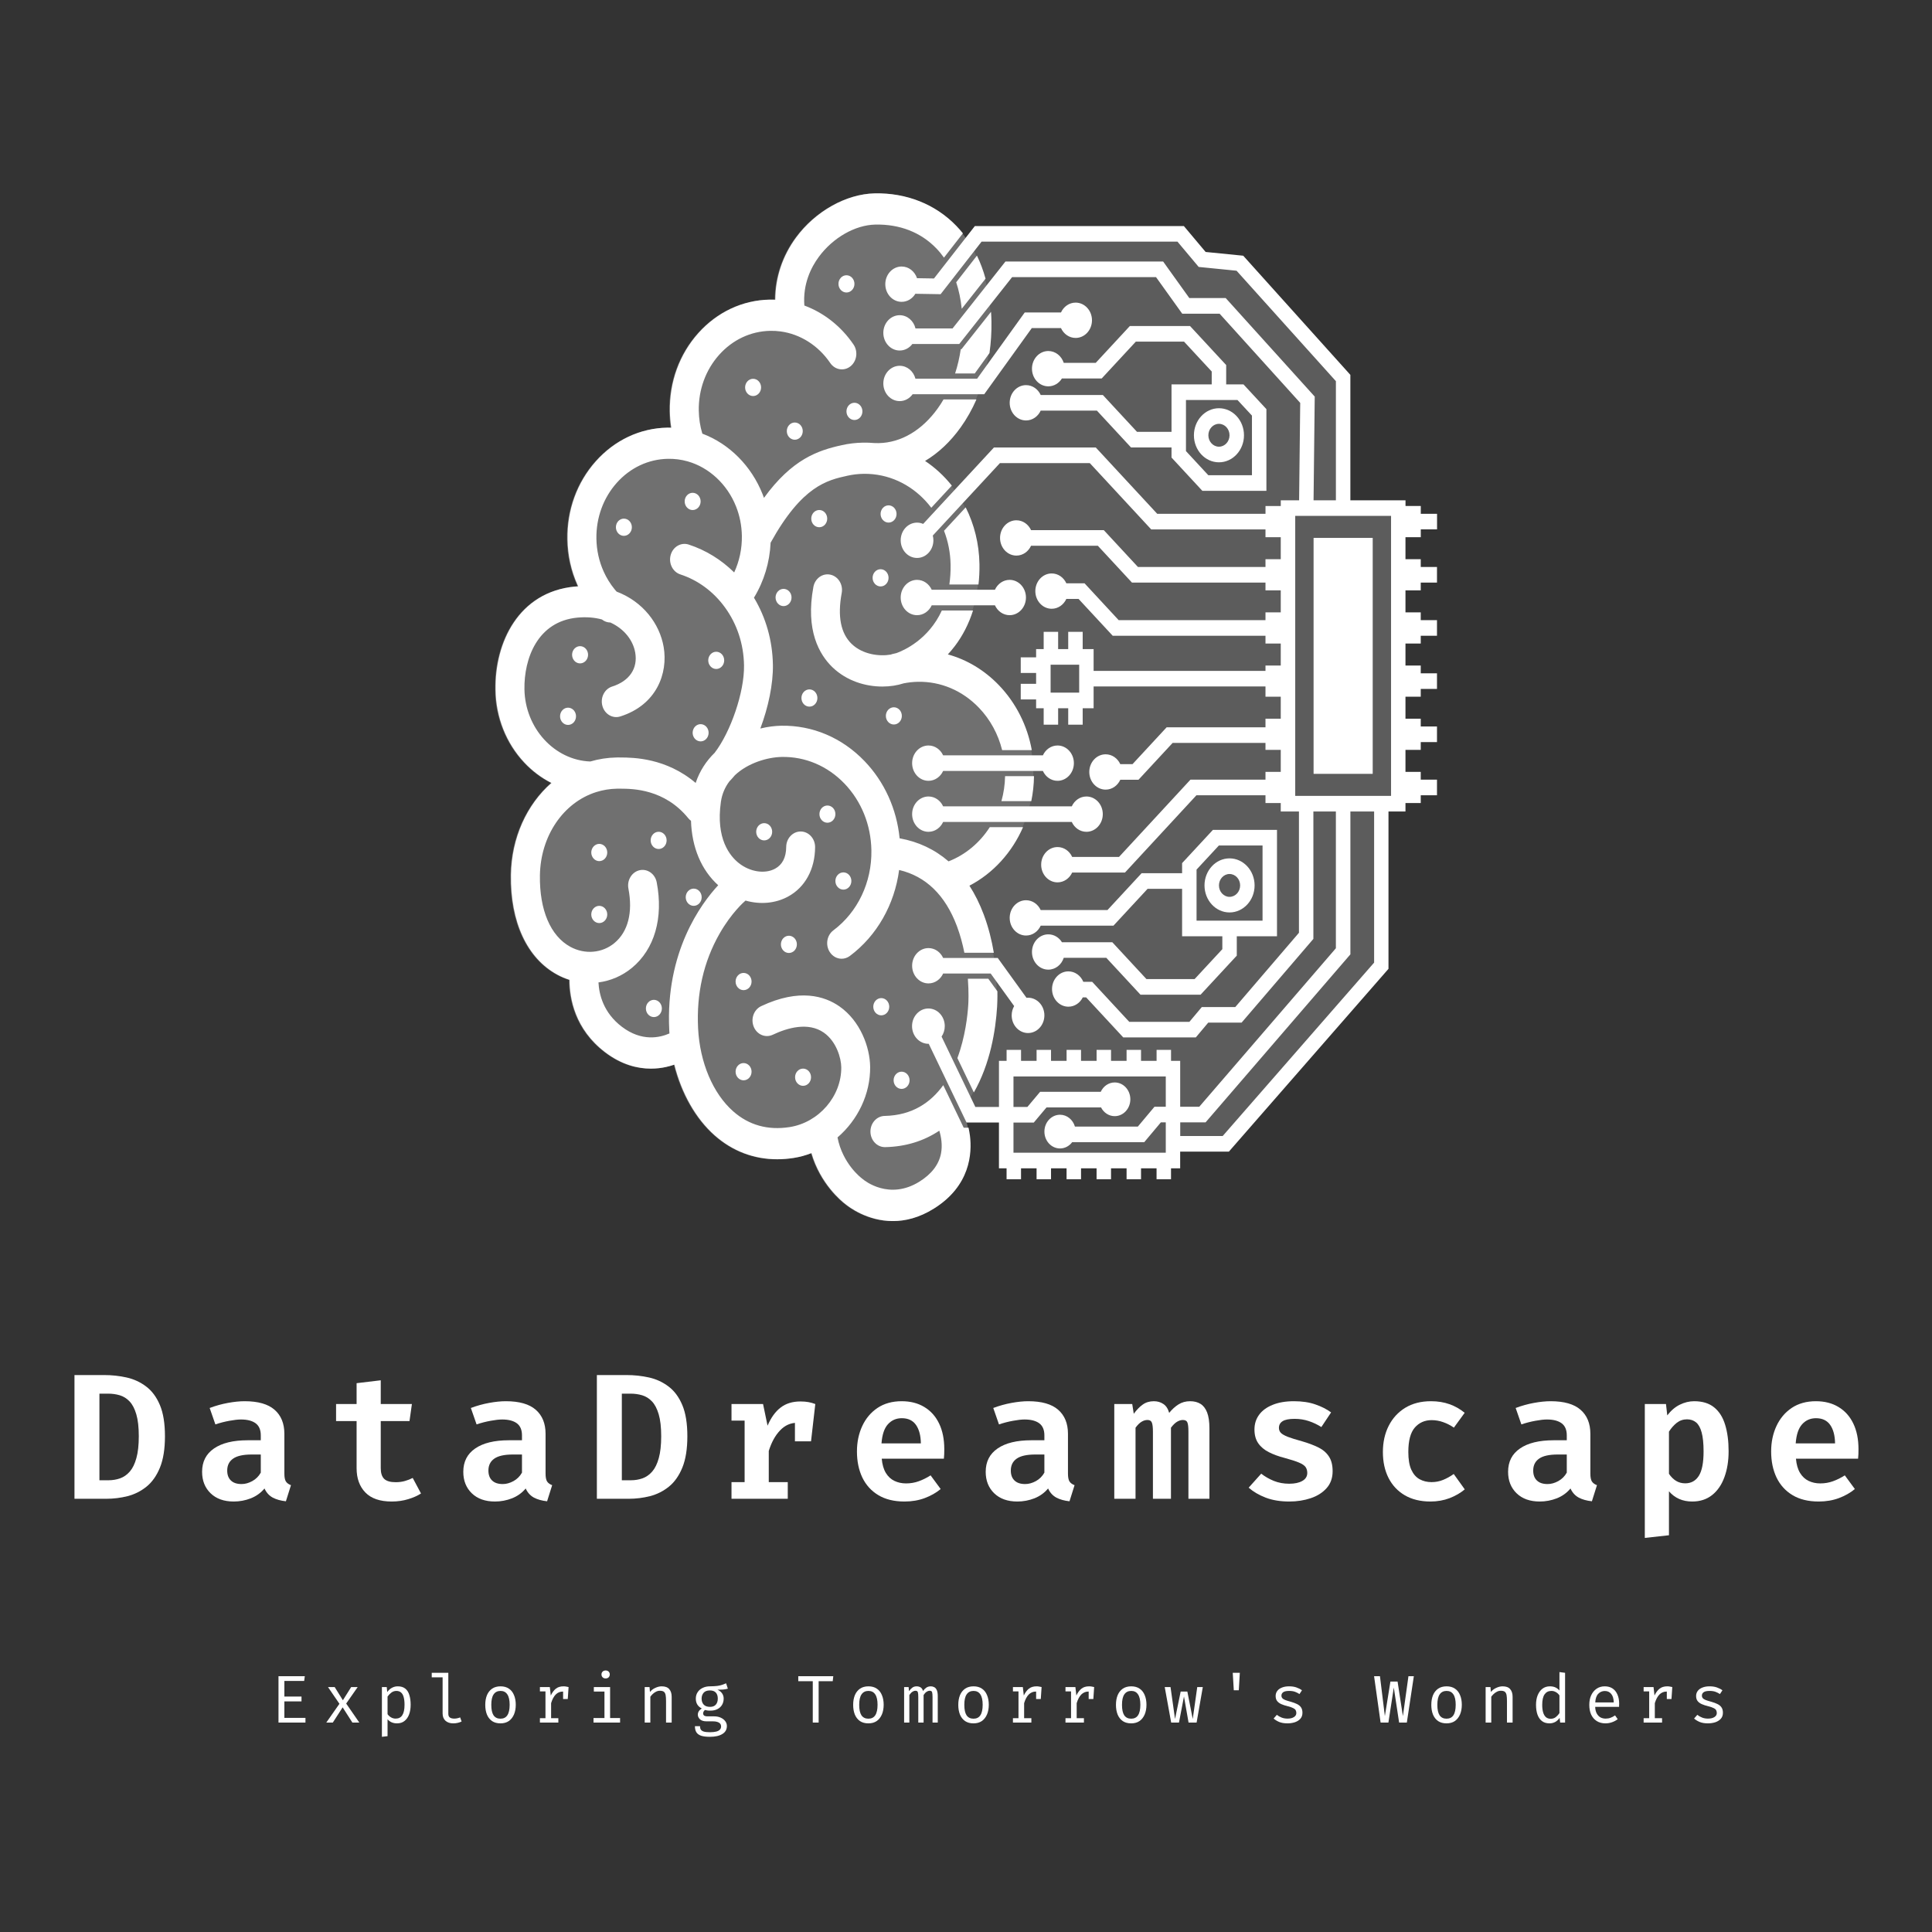
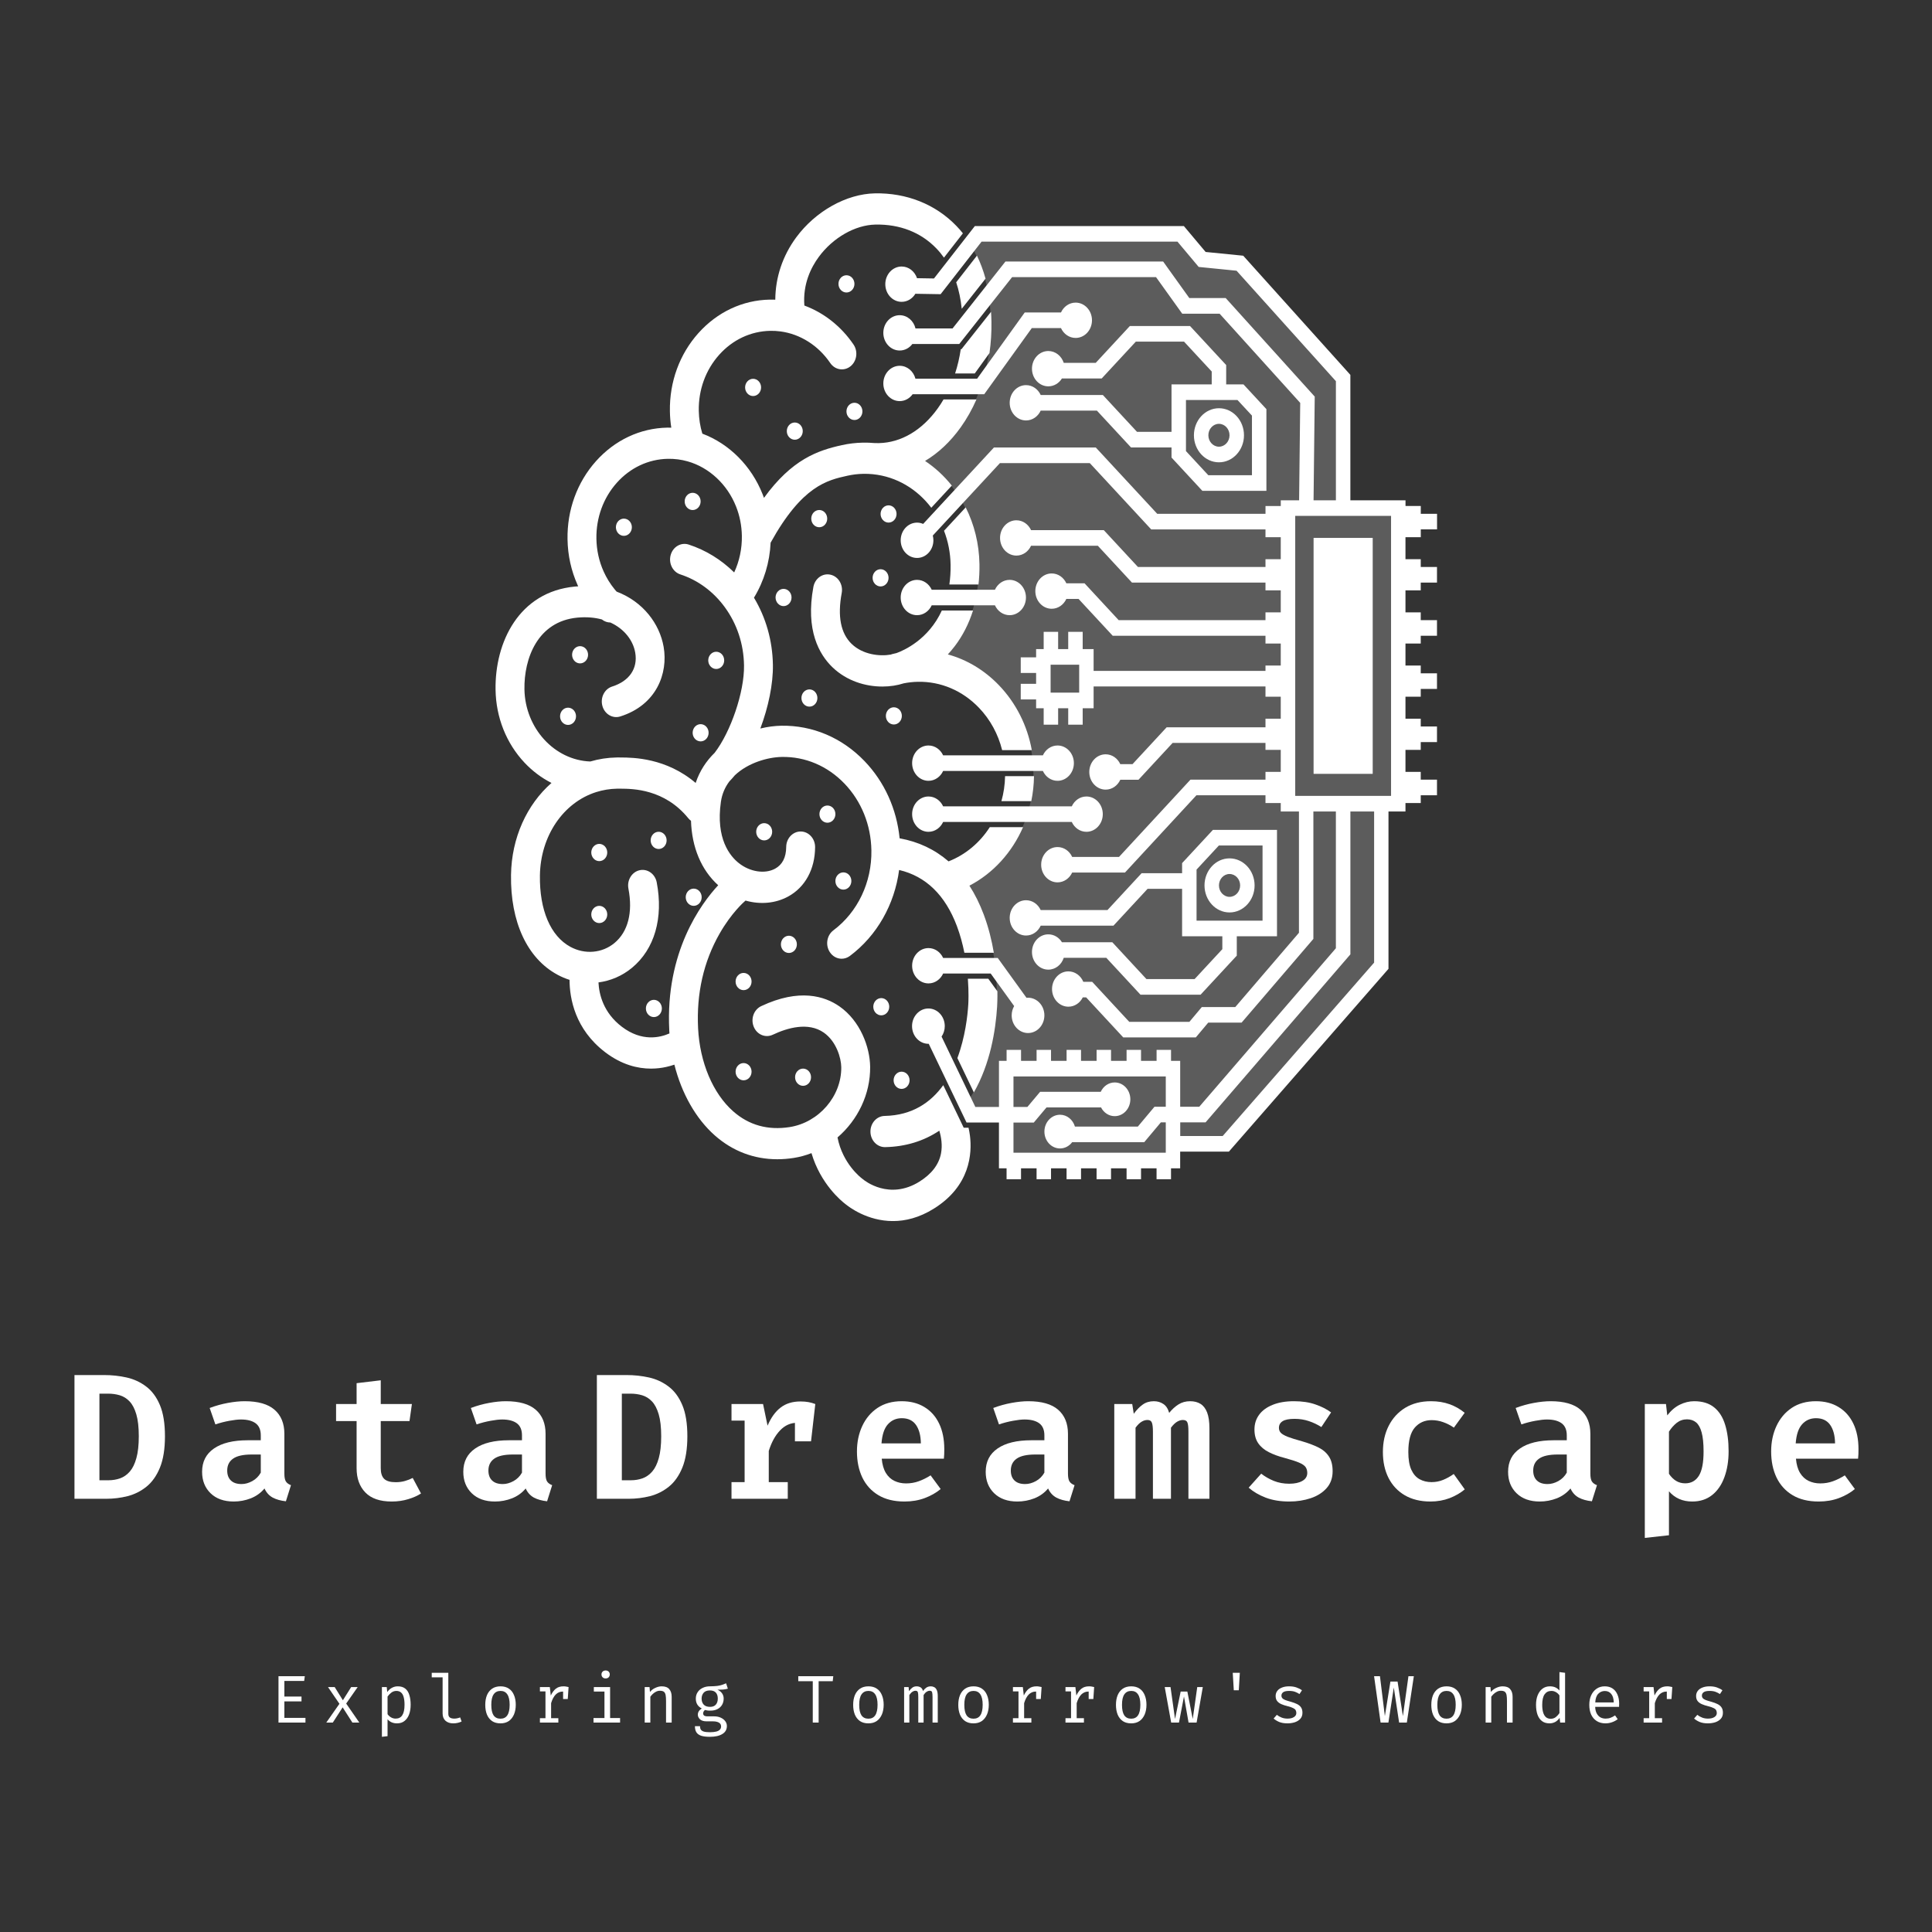
<svg xmlns="http://www.w3.org/2000/svg" width="500" zoomAndPan="magnify" viewBox="0 0 375 375" height="500" preserveAspectRatio="xMidYMid meet" version="1.0">
  <rect x="0" y="0" width="375" height="375" fill="#333333" stroke="none" />
  <defs>
    <filter x="0%" y="0%" width="100%" height="100%" id="8becd3112a">
      <feColorMatrix values="0 0 0 0 1 0 0 0 0 1 0 0 0 0 1 0 0 0 1 0" color-interpolation-filters="sRGB" />
    </filter>
    <g />
    <clipPath id="22a079cc20">
      <path d="M 96.07 37.5 L 201 37.5 L 201 237 L 96.07 237 Z M 96.07 37.5 " clip-rule="nonzero" />
    </clipPath>
    <mask id="6d32371961">
      <g filter="url(#8becd3112a)">
-         <rect x="-37.5" width="450" fill="#000000" y="-37.5" height="450" fill-opacity="0.3" />
-       </g>
+         </g>
    </mask>
    <clipPath id="86a98314be">
      <path d="M 0.07 0.5 L 104.879 0.5 L 104.879 200 L 0.07 200 Z M 0.07 0.5 " clip-rule="nonzero" />
    </clipPath>
    <clipPath id="2e82cb8a9f">
      <rect x="0" width="105" y="0" height="200" />
    </clipPath>
    <mask id="49a50dc379">
      <g filter="url(#8becd3112a)">
        <rect x="-37.5" width="450" fill="#000000" y="-37.5" height="450" fill-opacity="0.2" />
      </g>
    </mask>
    <clipPath id="fee5b30099">
      <path d="M 0.281 0.121 L 93.641 0.121 L 93.641 180.84 L 0.281 180.84 Z M 0.281 0.121 " clip-rule="nonzero" />
    </clipPath>
    <clipPath id="a59e5d541e">
      <rect x="0" width="94" y="0" height="181" />
    </clipPath>
    <clipPath id="b49a06c8ad">
      <path d="M 96.07 37.5 L 199 37.5 L 199 237 L 96.07 237 Z M 96.07 37.5 " clip-rule="nonzero" />
    </clipPath>
  </defs>
  <g clip-path="url(#22a079cc20)">
    <g mask="url(#6d32371961)">
      <g transform="matrix(1, 0, 0, 1, 96, 37)">
        <g clip-path="url(#2e82cb8a9f)">
          <g clip-path="url(#86a98314be)">
            <path fill="#ffffff" d="M 92.055 134.922 C 93.125 136.578 94.051 138.438 94.824 140.496 C 97.855 148.57 97.523 156.824 97.426 158.398 C 97.113 163.43 95.914 170.676 91.953 176.617 C 91.551 177.223 91.125 177.801 90.684 178.348 C 90.746 178.484 90.809 178.625 90.875 178.773 C 90.902 178.832 90.926 178.895 90.949 178.957 C 91.387 180 91.918 181.578 92.156 183.473 C 92.578 186.855 92.23 193.195 85.148 197.613 C 82.285 199.398 79.586 200.02 77.207 200.02 C 72.219 200.02 68.645 197.273 67.965 196.707 C 67.223 196.141 63.156 192.82 61.398 186.832 C 60.297 187.262 59.148 187.582 57.961 187.77 C 56.871 187.938 55.801 188.023 54.75 188.023 C 50.23 188.023 46.09 186.453 42.637 183.398 C 38.938 180.133 36.188 175.242 34.785 169.66 C 34.301 169.828 33.777 169.98 33.215 170.105 C 32.352 170.297 31.348 170.434 30.242 170.434 C 27.684 170.434 24.582 169.703 21.359 167.254 C 15.488 162.789 14.449 156.805 14.434 153.203 C 13.629 152.949 12.84 152.613 12.07 152.199 C 6.219 149.02 2.941 141.961 3.074 132.836 C 3.18 125.633 6.152 119.172 10.93 114.977 C 9.004 114.004 7.227 112.676 5.676 111.02 C 2.152 107.27 0.164 102.258 0.074 96.918 C -0.078 87.672 4.621 77.883 15.48 76.863 C 15.695 76.844 15.906 76.832 16.117 76.82 C 16.074 76.734 16.035 76.652 16 76.566 C 14.754 73.793 14.094 70.809 14.043 67.695 C 13.949 62.008 15.91 56.621 19.57 52.527 C 23.227 48.434 28.145 46.125 33.41 46.02 C 33.668 46.016 33.926 46.016 34.184 46.02 C 34.023 44.977 33.934 43.918 33.914 42.844 C 33.82 37.16 35.781 31.773 39.438 27.68 C 43.098 23.586 48.016 21.277 53.281 21.172 C 53.645 21.164 54.008 21.172 54.371 21.188 C 54.395 16.879 55.777 12.695 58.426 9.098 C 62.172 4.012 68.168 0.652 73.699 0.547 C 79.852 0.422 85.473 2.664 89.516 6.848 C 90.535 7.906 91.449 9.074 92.246 10.344 C 94.832 14.441 96.23 19.574 96.328 25.438 C 96.453 33.117 94.336 40.406 90.355 45.961 C 88.363 48.75 86.016 50.945 83.441 52.48 C 89.707 56.645 93.863 64.059 94.004 72.512 C 94.105 78.691 92.438 84.219 89.172 88.484 C 88.746 89.043 88.312 89.559 87.867 90.039 C 91.562 91.051 94.969 93.09 97.789 96.023 C 102.066 100.477 104.48 106.465 104.586 112.879 C 104.746 122.328 99.793 130.875 92.055 134.922 Z M 92.055 134.922 " fill-opacity="1" fill-rule="nonzero" />
          </g>
        </g>
      </g>
    </g>
  </g>
  <g mask="url(#49a50dc379)">
    <g transform="matrix(1, 0, 0, 1, 179, 45)">
      <g clip-path="url(#a59e5d541e)">
        <g clip-path="url(#fee5b30099)">
          <path fill="#ffffff" d="M 93.305 54.758 L 92.305 110.504 L 89.438 111.348 L 89.008 141.695 L 59.652 176.941 L 48.477 176.941 L 48.621 180.5 L 16.547 179.879 L 15.969 171.359 L 9.098 170.957 L 7.949 170.957 C 7.922 170.895 7.898 170.832 7.871 170.773 C 7.809 170.625 7.746 170.484 7.68 170.348 C 8.125 169.801 8.547 169.223 8.953 168.617 C 12.91 162.676 14.113 155.426 14.426 150.398 C 14.52 148.824 14.852 140.57 11.824 132.496 C 11.051 130.438 10.121 128.578 9.051 126.922 C 16.789 122.879 21.738 114.328 21.582 104.879 C 21.477 98.465 19.062 92.477 14.785 88.023 C 11.965 85.09 8.559 83.051 4.863 82.039 C 5.309 81.559 5.742 81.039 6.168 80.484 C 9.434 76.219 11.102 70.691 11 64.512 C 10.859 56.059 6.703 48.648 0.438 44.48 C 3.012 42.945 5.359 40.75 7.352 37.961 C 11.332 32.406 13.449 25.113 13.324 17.438 C 13.227 11.574 11.828 6.441 9.242 2.344 L 11.117 0.41 L 50.078 0.41 L 54.062 4.621 L 61.652 6.285 L 81.699 28.527 L 81.699 53.086 L 93.301 54.758 Z M 93.305 54.758 " fill-opacity="1" fill-rule="nonzero" />
        </g>
      </g>
    </g>
  </g>
  <path fill="#ffffff" d="M 205.266 144.699 C 204.016 144.699 202.938 145.48 202.422 146.613 L 183.062 146.613 C 182.543 145.48 181.469 144.699 180.219 144.699 C 178.465 144.699 177.043 146.234 177.043 148.125 C 177.043 150.02 178.465 151.555 180.219 151.555 C 181.469 151.555 182.543 150.773 183.062 149.641 L 202.422 149.641 C 202.938 150.773 204.016 151.555 205.266 151.555 C 207.02 151.555 208.441 150.02 208.441 148.125 C 208.441 146.234 207.02 144.699 205.266 144.699 Z M 205.266 144.699 " fill-opacity="1" fill-rule="nonzero" />
  <path fill="#ffffff" d="M 199.539 200.512 C 201.293 200.512 202.715 198.977 202.715 197.082 C 202.715 195.191 201.297 193.656 199.539 193.656 C 199.441 193.656 199.34 193.66 199.242 193.672 L 193.66 185.938 L 183.062 185.938 C 182.547 184.805 181.469 184.023 180.219 184.023 C 178.465 184.023 177.043 185.559 177.043 187.449 C 177.043 189.344 178.465 190.879 180.219 190.879 C 181.469 190.879 182.547 190.094 183.062 188.965 L 192.293 188.965 L 196.848 195.277 C 196.547 195.801 196.367 196.418 196.367 197.082 C 196.367 198.977 197.789 200.512 199.543 200.512 Z M 199.539 200.512 " fill-opacity="1" fill-rule="nonzero" />
  <path fill="#ffffff" d="M 206.473 185.914 L 214.738 185.914 L 221.363 193.066 L 233.035 193.066 L 240.059 185.488 L 240.059 181.727 L 247.863 181.727 L 247.863 161.078 L 235.426 161.078 L 229.445 167.531 L 229.445 169.492 L 221.582 169.492 L 214.957 176.645 L 202 176.645 C 201.484 175.516 200.406 174.734 199.156 174.734 C 197.402 174.734 195.98 176.266 195.98 178.16 C 195.98 180.051 197.402 181.586 199.156 181.586 C 200.406 181.586 201.484 180.805 202 179.672 L 216.121 179.672 L 222.746 172.52 L 229.445 172.52 L 229.445 181.727 L 237.254 181.727 L 237.254 184.234 L 231.871 190.039 L 222.523 190.039 L 215.898 182.887 L 206.121 182.887 C 205.555 181.961 204.582 181.355 203.477 181.355 C 201.727 181.355 200.305 182.887 200.305 184.781 C 200.305 186.676 201.723 188.207 203.477 188.207 C 204.863 188.207 206.039 187.25 206.473 185.914 Z M 232.25 168.785 L 236.59 164.105 L 245.059 164.105 L 245.059 178.699 L 232.25 178.699 Z M 232.25 168.785 " fill-opacity="1" fill-rule="nonzero" />
  <path fill="#ffffff" d="M 210.875 161.453 C 212.629 161.453 214.051 159.918 214.051 158.023 C 214.051 156.133 212.629 154.598 210.875 154.598 C 209.625 154.598 208.547 155.379 208.031 156.512 L 183.062 156.512 C 182.543 155.379 181.469 154.598 180.219 154.598 C 178.465 154.598 177.043 156.133 177.043 158.023 C 177.043 159.918 178.465 161.453 180.219 161.453 C 181.469 161.453 182.543 160.672 183.062 159.539 L 208.031 159.539 C 208.547 160.672 209.625 161.453 210.875 161.453 Z M 210.875 161.453 " fill-opacity="1" fill-rule="nonzero" />
  <path fill="#ffffff" d="M 180.844 117.492 L 193.117 117.492 C 193.637 118.625 194.715 119.406 195.965 119.406 C 197.715 119.406 199.137 117.871 199.137 115.977 C 199.137 114.086 197.719 112.551 195.965 112.551 C 194.715 112.551 193.637 113.332 193.117 114.465 L 180.844 114.465 C 180.324 113.332 179.25 112.551 178 112.551 C 176.246 112.551 174.824 114.086 174.824 115.977 C 174.824 117.871 176.242 119.406 178 119.406 C 179.25 119.406 180.324 118.625 180.844 117.492 Z M 180.844 117.492 " fill-opacity="1" fill-rule="nonzero" />
  <path fill="#ffffff" d="M 177.137 76.523 L 191.035 76.523 L 200.273 63.68 L 205.934 63.68 C 206.449 64.812 207.527 65.594 208.777 65.594 C 210.531 65.594 211.953 64.059 211.953 62.164 C 211.953 60.273 210.531 58.738 208.777 58.738 C 207.527 58.738 206.449 59.52 205.934 60.652 L 198.898 60.652 L 189.664 73.5 L 177.684 73.5 C 177.309 72.059 176.086 71 174.629 71 C 172.879 71 171.453 72.535 171.453 74.426 C 171.453 76.32 172.875 77.855 174.629 77.855 C 175.648 77.855 176.555 77.332 177.137 76.523 Z M 177.137 76.523 " fill-opacity="1" fill-rule="nonzero" />
  <path fill="#ffffff" d="M 254.965 104.406 L 266.441 104.406 L 266.441 150.203 L 254.965 150.203 Z M 254.965 104.406 " fill-opacity="1" fill-rule="nonzero" />
  <path fill="#ffffff" d="M 275.773 104.27 L 275.773 102.754 L 278.93 102.754 L 278.93 99.727 L 275.773 99.727 L 275.773 98.215 L 272.809 98.215 L 272.809 97.105 L 262.105 97.105 L 262.105 72.762 L 241.309 49.633 L 234.012 48.906 L 229.785 43.875 L 189.219 43.875 L 181.285 54.051 L 177.992 53.996 C 177.551 52.676 176.383 51.73 175.008 51.73 C 173.258 51.73 171.836 53.266 171.836 55.156 C 171.836 57.051 173.254 58.586 175.008 58.586 C 176.125 58.586 177.105 57.961 177.672 57.02 L 182.574 57.102 L 190.523 46.902 L 228.543 46.902 L 232.664 51.812 L 240.016 52.547 L 259.297 73.988 L 259.297 97.105 L 254.961 97.105 L 255.188 76.98 L 237.91 57.855 L 230.848 57.855 L 225.766 50.762 L 195.156 50.762 L 184.895 63.746 L 177.695 63.746 C 177.344 62.27 176.105 61.18 174.629 61.18 C 172.875 61.18 171.453 62.715 171.453 64.605 C 171.453 66.5 172.875 68.035 174.629 68.035 C 175.621 68.035 176.504 67.543 177.086 66.773 L 186.188 66.773 L 196.449 53.793 L 224.387 53.793 L 229.469 60.887 L 236.727 60.887 L 252.371 78.199 L 252.156 97.109 L 248.598 97.109 L 248.598 98.219 L 245.633 98.219 L 245.633 99.73 L 224.617 99.73 L 212.695 86.863 L 192.918 86.863 L 179.184 101.691 C 178.816 101.531 178.418 101.441 178 101.441 C 176.246 101.441 174.824 102.977 174.824 104.867 C 174.824 106.762 176.242 108.297 178 108.297 C 179.754 108.297 181.172 106.762 181.172 104.867 C 181.172 104.551 181.129 104.242 181.055 103.949 L 194.082 89.891 L 211.531 89.891 L 223.453 102.762 L 245.629 102.762 L 245.629 104.273 L 248.594 104.273 L 248.594 108.539 L 245.629 108.539 L 245.629 110.051 L 220.875 110.051 L 214.246 102.898 L 200.129 102.898 C 199.609 101.77 198.535 100.988 197.285 100.988 C 195.531 100.988 194.109 102.52 194.109 104.414 C 194.109 106.305 195.527 107.84 197.285 107.84 C 198.535 107.84 199.609 107.059 200.129 105.926 L 213.086 105.926 L 219.711 113.078 L 245.629 113.078 L 245.629 114.594 L 248.594 114.594 L 248.594 118.859 L 245.629 118.859 L 245.629 120.371 L 217.133 120.371 L 210.508 113.219 L 206.977 113.219 C 206.461 112.086 205.383 111.305 204.133 111.305 C 202.379 111.305 200.957 112.84 200.957 114.734 C 200.957 116.625 202.379 118.16 204.133 118.16 C 205.383 118.16 206.461 117.379 206.977 116.246 L 209.344 116.246 L 215.973 123.398 L 245.629 123.398 L 245.629 124.914 L 248.594 124.914 L 248.594 129.18 L 245.629 129.18 L 245.629 130.215 L 212.27 130.215 L 212.27 125.992 L 210.148 125.992 L 210.148 122.645 L 207.34 122.645 L 207.34 125.992 L 205.383 125.992 L 205.383 122.645 L 202.578 122.645 L 202.578 125.992 L 201.109 125.992 L 201.109 127.594 L 198.125 127.594 L 198.125 130.621 L 201.109 130.621 L 201.109 132.734 L 198.125 132.734 L 198.125 135.762 L 201.109 135.762 L 201.109 137.469 L 202.578 137.469 L 202.578 140.664 L 205.383 140.664 L 205.383 137.469 L 207.34 137.469 L 207.34 140.664 L 210.148 140.664 L 210.148 137.469 L 212.27 137.469 L 212.27 133.242 L 245.629 133.242 L 245.629 135.234 L 248.594 135.234 L 248.594 139.5 L 245.629 139.5 L 245.629 141.172 L 226.441 141.172 L 219.816 148.324 L 217.449 148.324 C 216.93 147.191 215.855 146.41 214.605 146.41 C 212.852 146.41 211.43 147.945 211.43 149.84 C 211.43 151.73 212.848 153.266 214.605 153.266 C 215.855 153.266 216.93 152.484 217.449 151.352 L 220.98 151.352 L 227.605 144.199 L 245.629 144.199 L 245.629 145.551 L 248.594 145.551 L 248.594 149.816 L 245.629 149.816 L 245.629 151.332 L 231.066 151.332 L 217.203 166.328 L 208.109 166.328 C 207.594 165.195 206.516 164.414 205.266 164.414 C 203.512 164.414 202.09 165.945 202.09 167.84 C 202.09 169.734 203.512 171.266 205.266 171.266 C 206.516 171.266 207.594 170.484 208.109 169.355 L 218.363 169.355 L 232.227 154.359 L 245.629 154.359 L 245.629 155.871 L 248.594 155.871 L 248.594 157.512 L 252.125 157.512 L 252.125 181.051 L 239.77 195.465 L 233.273 195.465 L 230.863 198.336 L 219.184 198.336 L 211.988 190.566 L 210.27 190.566 C 209.77 189.375 208.664 188.543 207.375 188.543 C 205.621 188.543 204.199 190.078 204.199 191.973 C 204.199 193.863 205.621 195.398 207.375 195.398 C 208.582 195.398 209.633 194.668 210.168 193.594 L 210.824 193.594 L 218.023 201.363 L 232.105 201.363 L 234.516 198.492 L 240.992 198.492 L 254.926 182.238 L 254.926 157.512 L 259.293 157.512 L 259.293 184.055 L 232.773 214.824 L 229.074 214.824 L 229.074 205.91 L 227.297 205.91 L 227.297 203.785 L 224.492 203.785 L 224.492 205.91 L 221.473 205.91 L 221.473 203.785 L 218.668 203.785 L 218.668 205.91 L 215.652 205.91 L 215.652 203.785 L 212.848 203.785 L 212.848 205.91 L 209.828 205.91 L 209.828 203.785 L 207.023 203.785 L 207.023 205.91 L 204.004 205.91 L 204.004 203.785 L 201.199 203.785 L 201.199 205.91 L 198.184 205.91 L 198.184 203.785 L 195.379 203.785 L 195.379 205.91 L 193.898 205.91 L 193.898 214.855 L 189.312 214.855 L 182.758 201.203 C 183.145 200.633 183.379 199.934 183.379 199.172 C 183.379 197.281 181.957 195.746 180.203 195.746 C 178.449 195.746 177.027 197.281 177.027 199.172 C 177.027 201.066 178.449 202.602 180.203 202.602 C 180.223 202.602 180.246 202.598 180.266 202.598 L 187.605 217.883 L 193.895 217.883 L 193.895 226.766 L 195.375 226.766 L 195.375 228.887 L 198.18 228.887 L 198.18 226.766 L 201.199 226.766 L 201.199 228.887 L 204.004 228.887 L 204.004 226.766 L 207.02 226.766 L 207.02 228.887 L 209.828 228.887 L 209.828 226.766 L 212.844 226.766 L 212.844 228.887 L 215.648 228.887 L 215.648 226.766 L 218.668 226.766 L 218.668 228.887 L 221.473 228.887 L 221.473 226.766 L 224.488 226.766 L 224.488 228.887 L 227.293 228.887 L 227.293 226.766 L 229.07 226.766 L 229.07 223.527 L 238.527 223.527 L 269.504 188.051 L 269.504 157.512 L 272.801 157.512 L 272.801 155.871 L 275.766 155.871 L 275.766 154.359 L 278.918 154.359 L 278.918 151.332 L 275.766 151.332 L 275.766 149.816 L 272.801 149.816 L 272.801 145.551 L 275.766 145.551 L 275.766 144.039 L 278.918 144.039 L 278.918 141.012 L 275.766 141.012 L 275.766 139.5 L 272.801 139.5 L 272.801 135.234 L 275.766 135.234 L 275.766 133.719 L 278.918 133.719 L 278.918 130.691 L 275.766 130.691 L 275.766 129.18 L 272.801 129.18 L 272.801 124.914 L 275.766 124.914 L 275.766 123.398 L 278.918 123.398 L 278.918 120.371 L 275.766 120.371 L 275.766 118.859 L 272.801 118.859 L 272.801 114.594 L 275.766 114.594 L 275.766 113.078 L 278.918 113.078 L 278.918 110.051 L 275.766 110.051 L 275.766 108.539 L 272.801 108.539 L 272.801 104.273 L 275.766 104.273 Z M 209.469 134.438 L 203.922 134.438 L 203.922 129.016 L 209.469 129.016 Z M 213.711 214.949 C 214.227 215.961 215.223 216.645 216.367 216.645 C 218.039 216.645 219.398 215.18 219.398 213.375 C 219.398 211.566 218.039 210.102 216.367 210.102 C 215.176 210.102 214.148 210.844 213.652 211.922 L 201.883 211.922 L 199.418 214.855 L 196.715 214.855 L 196.715 208.938 L 226.277 208.938 L 226.277 214.824 L 224.078 214.824 L 220.852 218.672 L 208.645 218.672 C 208.258 217.34 207.109 216.371 205.75 216.371 C 204.074 216.371 202.719 217.836 202.719 219.645 C 202.719 221.453 204.074 222.914 205.75 222.914 C 206.699 222.914 207.551 222.438 208.105 221.699 L 222.094 221.699 L 225.32 217.852 L 226.277 217.852 L 226.277 223.738 L 196.715 223.738 L 196.715 217.887 L 200.66 217.887 L 203.125 214.953 L 213.707 214.953 Z M 266.711 186.848 L 237.328 220.496 L 229.082 220.496 L 229.082 217.848 L 234.004 217.848 L 262.109 185.238 L 262.109 157.508 L 266.715 157.508 L 266.715 186.848 Z M 270.004 154.484 L 251.402 154.484 L 251.402 100.133 L 270.004 100.133 Z M 270.004 154.484 " fill-opacity="1" fill-rule="nonzero" />
  <path fill="#ffffff" d="M 238.652 166.609 C 235.973 166.609 233.793 168.965 233.793 171.859 C 233.793 174.754 235.973 177.105 238.652 177.105 C 241.332 177.105 243.516 174.754 243.516 171.859 C 243.516 168.965 241.332 166.609 238.652 166.609 Z M 238.652 174.078 C 237.52 174.078 236.598 173.082 236.598 171.859 C 236.598 170.637 237.52 169.641 238.652 169.641 C 239.789 169.641 240.711 170.637 240.711 171.859 C 240.711 173.082 239.789 174.078 238.652 174.078 Z M 238.652 174.078 " fill-opacity="1" fill-rule="nonzero" />
  <path fill="#ffffff" d="M 230.977 63.277 L 219.305 63.277 L 212.68 70.43 L 206.473 70.43 C 206.035 69.094 204.863 68.133 203.477 68.133 C 201.727 68.133 200.305 69.668 200.305 71.562 C 200.305 73.453 201.723 74.988 203.477 74.988 C 204.582 74.988 205.555 74.379 206.121 73.457 L 213.84 73.457 L 220.469 66.305 L 229.816 66.305 L 235.195 72.109 L 235.195 74.613 L 227.391 74.613 L 227.391 83.82 L 220.691 83.82 L 214.062 76.668 L 202 76.668 C 201.484 75.535 200.406 74.754 199.156 74.754 C 197.402 74.754 195.98 76.289 195.98 78.184 C 195.98 80.074 197.402 81.609 199.156 81.609 C 200.406 81.609 201.484 80.828 202 79.695 L 212.902 79.695 L 219.527 86.848 L 227.391 86.848 L 227.391 88.809 L 233.371 95.266 L 245.809 95.266 L 245.809 79.414 L 241.363 74.613 L 238 74.613 L 238 70.855 L 230.98 63.277 Z M 243.004 80.668 L 243.004 92.238 L 234.531 92.238 L 230.195 87.559 L 230.195 77.645 L 240.199 77.645 Z M 243.004 80.668 " fill-opacity="1" fill-rule="nonzero" />
  <path fill="#ffffff" d="M 236.598 89.734 C 239.277 89.734 241.457 87.379 241.457 84.488 C 241.457 81.594 239.277 79.238 236.598 79.238 C 233.918 79.238 231.738 81.594 231.738 84.488 C 231.738 87.383 233.918 89.734 236.598 89.734 Z M 236.598 82.266 C 237.73 82.266 238.652 83.262 238.652 84.484 C 238.652 85.707 237.73 86.703 236.598 86.703 C 235.465 86.703 234.543 85.707 234.543 84.484 C 234.543 83.262 235.465 82.266 236.598 82.266 Z M 236.598 82.266 " fill-opacity="1" fill-rule="nonzero" />
  <path fill="#ffffff" d="M 140.566 128.176 C 140.566 129.098 139.875 129.848 139.02 129.848 C 138.168 129.848 137.469 129.098 137.469 128.176 C 137.469 127.254 138.164 126.504 139.02 126.504 C 139.875 126.504 140.566 127.25 140.566 128.176 Z M 140.566 128.176 " fill-opacity="1" fill-rule="nonzero" />
  <path fill="#ffffff" d="M 122.645 102.336 C 122.645 103.258 121.949 104.008 121.094 104.008 C 120.238 104.008 119.547 103.258 119.547 102.336 C 119.547 101.41 120.242 100.664 121.094 100.664 C 121.949 100.664 122.645 101.414 122.645 102.336 Z M 122.645 102.336 " fill-opacity="1" fill-rule="nonzero" />
  <path fill="#ffffff" d="M 135.992 97.324 C 135.992 98.25 135.297 99 134.441 99 C 133.59 99 132.895 98.25 132.895 97.324 C 132.895 96.402 133.586 95.652 134.441 95.652 C 135.297 95.652 135.992 96.402 135.992 97.324 Z M 135.992 97.324 " fill-opacity="1" fill-rule="nonzero" />
  <path fill="#ffffff" d="M 137.492 142.652 C 137.277 143.547 136.43 144.082 135.602 143.848 C 134.77 143.617 134.277 142.703 134.492 141.809 C 134.707 140.914 135.555 140.379 136.383 140.613 C 137.211 140.844 137.707 141.758 137.492 142.652 Z M 137.492 142.652 " fill-opacity="1" fill-rule="nonzero" />
  <path fill="#ffffff" d="M 114.094 127.512 C 113.875 128.406 113.031 128.941 112.199 128.711 C 111.371 128.477 110.879 127.562 111.09 126.668 C 111.309 125.777 112.156 125.242 112.984 125.473 C 113.812 125.707 114.309 126.621 114.094 127.512 Z M 114.094 127.512 " fill-opacity="1" fill-rule="nonzero" />
  <path fill="#ffffff" d="M 158.656 135.484 C 158.656 135.707 158.617 135.922 158.539 136.125 C 158.461 136.328 158.348 136.512 158.203 136.668 C 158.059 136.824 157.891 136.945 157.703 137.031 C 157.512 137.117 157.312 137.156 157.109 137.156 C 156.902 137.156 156.707 137.117 156.516 137.031 C 156.324 136.945 156.156 136.824 156.012 136.668 C 155.867 136.512 155.754 136.328 155.676 136.125 C 155.598 135.922 155.559 135.707 155.559 135.484 C 155.559 135.262 155.598 135.051 155.676 134.844 C 155.754 134.641 155.867 134.457 156.012 134.301 C 156.156 134.145 156.324 134.023 156.516 133.938 C 156.707 133.855 156.902 133.812 157.109 133.812 C 157.312 133.812 157.512 133.855 157.703 133.938 C 157.891 134.023 158.059 134.145 158.203 134.301 C 158.348 134.457 158.461 134.641 158.539 134.844 C 158.617 135.051 158.656 135.262 158.656 135.484 Z M 158.656 135.484 " fill-opacity="1" fill-rule="nonzero" />
  <path fill="#ffffff" d="M 136.195 174.152 C 136.195 175.074 135.5 175.824 134.648 175.824 C 133.793 175.824 133.098 175.074 133.098 174.152 C 133.098 173.227 133.793 172.48 134.648 172.48 C 135.504 172.48 136.195 173.227 136.195 174.152 Z M 136.195 174.152 " fill-opacity="1" fill-rule="nonzero" />
  <path fill="#ffffff" d="M 129.391 163.117 C 129.391 164.043 128.695 164.789 127.844 164.789 C 126.988 164.789 126.293 164.043 126.293 163.117 C 126.293 162.195 126.988 161.445 127.844 161.445 C 128.699 161.445 129.391 162.195 129.391 163.117 Z M 129.391 163.117 " fill-opacity="1" fill-rule="nonzero" />
  <path fill="#ffffff" d="M 117.867 165.473 C 117.867 165.691 117.828 165.906 117.75 166.109 C 117.668 166.316 117.559 166.496 117.414 166.652 C 117.266 166.812 117.102 166.934 116.91 167.016 C 116.719 167.102 116.523 167.145 116.316 167.145 C 116.113 167.145 115.914 167.102 115.723 167.016 C 115.535 166.934 115.367 166.812 115.223 166.652 C 115.074 166.496 114.965 166.316 114.887 166.109 C 114.805 165.906 114.766 165.691 114.766 165.473 C 114.766 165.25 114.805 165.035 114.887 164.832 C 114.965 164.625 115.074 164.445 115.223 164.289 C 115.367 164.133 115.535 164.012 115.723 163.926 C 115.914 163.84 116.113 163.797 116.316 163.797 C 116.523 163.797 116.719 163.84 116.91 163.926 C 117.102 164.012 117.266 164.133 117.414 164.289 C 117.559 164.445 117.668 164.625 117.75 164.832 C 117.828 165.035 117.867 165.25 117.867 165.473 Z M 117.867 165.473 " fill-opacity="1" fill-rule="nonzero" />
  <path fill="#ffffff" d="M 111.805 139.035 C 111.805 139.957 111.109 140.707 110.258 140.707 C 109.402 140.707 108.707 139.957 108.707 139.035 C 108.707 138.109 109.402 137.359 110.258 137.359 C 111.113 137.359 111.805 138.109 111.805 139.035 Z M 111.805 139.035 " fill-opacity="1" fill-rule="nonzero" />
  <path fill="#ffffff" d="M 117.867 177.496 C 117.867 178.418 117.172 179.168 116.316 179.168 C 115.461 179.168 114.766 178.418 114.766 177.496 C 114.766 176.574 115.461 175.824 116.316 175.824 C 117.172 175.824 117.867 176.574 117.867 177.496 Z M 117.867 177.496 " fill-opacity="1" fill-rule="nonzero" />
  <path fill="#ffffff" d="M 144.328 188.844 C 143.473 188.844 142.777 189.59 142.777 190.516 C 142.777 191.438 143.473 192.188 144.328 192.188 C 145.184 192.188 145.879 191.438 145.879 190.516 C 145.879 189.59 145.184 188.844 144.328 188.844 Z M 144.328 188.844 " fill-opacity="1" fill-rule="nonzero" />
  <path fill="#ffffff" d="M 157.422 209.086 C 157.422 208.164 156.73 207.414 155.875 207.414 C 155.02 207.414 154.324 208.164 154.324 209.086 C 154.324 210.012 155.02 210.758 155.875 210.758 C 156.73 210.758 157.422 210.012 157.422 209.086 Z M 157.422 209.086 " fill-opacity="1" fill-rule="nonzero" />
  <path fill="#ffffff" d="M 144.328 206.34 C 143.473 206.34 142.777 207.09 142.777 208.012 C 142.777 208.938 143.473 209.688 144.328 209.688 C 145.184 209.688 145.879 208.938 145.879 208.012 C 145.879 207.09 145.184 206.34 144.328 206.34 Z M 144.328 206.34 " fill-opacity="1" fill-rule="nonzero" />
  <path fill="#ffffff" d="M 154.672 183.301 C 154.672 183.523 154.633 183.734 154.555 183.941 C 154.477 184.145 154.363 184.324 154.219 184.484 C 154.074 184.641 153.906 184.762 153.715 184.844 C 153.527 184.93 153.328 184.973 153.125 184.973 C 152.918 184.973 152.719 184.93 152.531 184.844 C 152.34 184.762 152.172 184.641 152.027 184.484 C 151.883 184.324 151.77 184.145 151.691 183.941 C 151.613 183.734 151.574 183.523 151.574 183.301 C 151.574 183.078 151.613 182.863 151.691 182.66 C 151.77 182.453 151.883 182.273 152.027 182.117 C 152.172 181.961 152.34 181.84 152.531 181.754 C 152.719 181.668 152.918 181.625 153.125 181.625 C 153.328 181.625 153.527 181.668 153.715 181.754 C 153.906 181.84 154.074 181.961 154.219 182.117 C 154.363 182.273 154.477 182.453 154.555 182.66 C 154.633 182.863 154.672 183.078 154.672 183.301 Z M 154.672 183.301 " fill-opacity="1" fill-rule="nonzero" />
  <path fill="#ffffff" d="M 173.449 209.684 C 173.449 210.609 174.141 211.355 174.996 211.355 C 175.852 211.355 176.547 210.609 176.547 209.684 C 176.547 208.762 175.852 208.012 174.996 208.012 C 174.141 208.012 173.449 208.762 173.449 209.684 Z M 173.449 209.684 " fill-opacity="1" fill-rule="nonzero" />
  <path fill="#ffffff" d="M 169.504 195.406 C 169.504 196.328 170.199 197.078 171.051 197.078 C 171.906 197.078 172.602 196.328 172.602 195.406 C 172.602 194.48 171.906 193.73 171.051 193.73 C 170.199 193.73 169.504 194.48 169.504 195.406 Z M 169.504 195.406 " fill-opacity="1" fill-rule="nonzero" />
-   <path fill="#ffffff" d="M 160.602 156.348 C 159.746 156.348 159.051 157.094 159.051 158.02 C 159.051 158.941 159.746 159.691 160.602 159.691 C 161.457 159.691 162.152 158.941 162.152 158.02 C 162.152 157.094 161.457 156.348 160.602 156.348 Z M 160.602 156.348 " fill-opacity="1" fill-rule="nonzero" />
+   <path fill="#ffffff" d="M 160.602 156.348 C 159.746 156.348 159.051 157.094 159.051 158.02 C 159.051 158.941 159.746 159.691 160.602 159.691 C 161.457 159.691 162.152 158.941 162.152 158.02 C 162.152 157.094 161.457 156.348 160.602 156.348 Z " fill-opacity="1" fill-rule="nonzero" />
  <path fill="#ffffff" d="M 163.699 172.676 C 164.555 172.676 165.25 171.926 165.25 171 C 165.25 170.078 164.555 169.328 163.699 169.328 C 162.844 169.328 162.148 170.078 162.148 171 C 162.148 171.926 162.844 172.676 163.699 172.676 Z M 163.699 172.676 " fill-opacity="1" fill-rule="nonzero" />
  <path fill="#ffffff" d="M 146.777 161.445 C 146.777 162.371 147.473 163.121 148.328 163.121 C 149.184 163.121 149.879 162.371 149.879 161.445 C 149.879 160.523 149.184 159.773 148.328 159.773 C 147.473 159.773 146.777 160.523 146.777 161.445 Z M 146.777 161.445 " fill-opacity="1" fill-rule="nonzero" />
  <path fill="#ffffff" d="M 171.945 138.953 C 171.945 139.879 172.641 140.625 173.496 140.625 C 174.352 140.625 175.047 139.879 175.047 138.953 C 175.047 138.031 174.352 137.281 173.496 137.281 C 172.641 137.281 171.945 138.031 171.945 138.953 Z M 171.945 138.953 " fill-opacity="1" fill-rule="nonzero" />
  <path fill="#ffffff" d="M 153.637 115.969 C 153.637 116.191 153.598 116.406 153.52 116.609 C 153.438 116.816 153.328 116.996 153.184 117.152 C 153.035 117.309 152.867 117.43 152.68 117.516 C 152.488 117.602 152.293 117.645 152.086 117.645 C 151.879 117.645 151.684 117.602 151.492 117.516 C 151.305 117.43 151.137 117.309 150.992 117.152 C 150.844 116.996 150.734 116.816 150.656 116.609 C 150.574 116.406 150.535 116.191 150.535 115.969 C 150.535 115.75 150.574 115.535 150.656 115.328 C 150.734 115.125 150.844 114.945 150.992 114.789 C 151.137 114.629 151.305 114.508 151.492 114.426 C 151.684 114.34 151.879 114.297 152.086 114.297 C 152.293 114.297 152.488 114.34 152.68 114.426 C 152.867 114.508 153.035 114.629 153.184 114.789 C 153.328 114.945 153.438 115.125 153.52 115.328 C 153.598 115.535 153.637 115.75 153.637 115.969 Z M 153.637 115.969 " fill-opacity="1" fill-rule="nonzero" />
  <path fill="#ffffff" d="M 144.625 75.199 C 144.625 76.121 145.32 76.871 146.176 76.871 C 147.031 76.871 147.727 76.121 147.727 75.199 C 147.727 74.273 147.031 73.523 146.176 73.523 C 145.32 73.523 144.625 74.273 144.625 75.199 Z M 144.625 75.199 " fill-opacity="1" fill-rule="nonzero" />
  <path fill="#ffffff" d="M 162.746 55.102 C 162.746 56.023 163.441 56.773 164.297 56.773 C 165.152 56.773 165.848 56.023 165.848 55.102 C 165.848 54.176 165.152 53.426 164.297 53.426 C 163.441 53.426 162.746 54.176 162.746 55.102 Z M 162.746 55.102 " fill-opacity="1" fill-rule="nonzero" />
  <path fill="#ffffff" d="M 152.719 83.68 C 152.719 84.602 153.41 85.352 154.266 85.352 C 155.121 85.352 155.816 84.602 155.816 83.68 C 155.816 82.754 155.121 82.008 154.266 82.008 C 153.41 82.008 152.719 82.754 152.719 83.68 Z M 152.719 83.68 " fill-opacity="1" fill-rule="nonzero" />
  <path fill="#ffffff" d="M 164.297 79.852 C 164.297 80.773 164.992 81.523 165.848 81.523 C 166.703 81.523 167.395 80.773 167.395 79.852 C 167.395 78.926 166.703 78.176 165.848 78.176 C 164.992 78.176 164.297 78.926 164.297 79.852 Z M 164.297 79.852 " fill-opacity="1" fill-rule="nonzero" />
  <path fill="#ffffff" d="M 160.562 100.664 C 160.562 100.887 160.523 101.098 160.445 101.305 C 160.367 101.508 160.254 101.691 160.109 101.848 C 159.965 102.004 159.797 102.125 159.609 102.211 C 159.418 102.293 159.219 102.336 159.016 102.336 C 158.809 102.336 158.613 102.293 158.422 102.211 C 158.23 102.125 158.062 102.004 157.918 101.848 C 157.773 101.691 157.66 101.508 157.582 101.305 C 157.504 101.098 157.465 100.887 157.465 100.664 C 157.465 100.441 157.504 100.23 157.582 100.023 C 157.66 99.82 157.773 99.637 157.918 99.48 C 158.062 99.324 158.23 99.203 158.422 99.117 C 158.613 99.035 158.809 98.992 159.016 98.992 C 159.219 98.992 159.418 99.035 159.609 99.117 C 159.797 99.203 159.965 99.324 160.109 99.48 C 160.254 99.637 160.367 99.82 160.445 100.023 C 160.523 100.23 160.562 100.441 160.562 100.664 Z M 160.562 100.664 " fill-opacity="1" fill-rule="nonzero" />
  <path fill="#ffffff" d="M 169.371 112.156 C 169.371 113.078 170.066 113.828 170.922 113.828 C 171.773 113.828 172.469 113.078 172.469 112.156 C 172.469 111.23 171.773 110.484 170.922 110.484 C 170.066 110.484 169.371 111.23 169.371 112.156 Z M 169.371 112.156 " fill-opacity="1" fill-rule="nonzero" />
  <path fill="#ffffff" d="M 174.02 99.758 C 174.02 99.98 173.98 100.195 173.902 100.398 C 173.824 100.605 173.711 100.785 173.566 100.941 C 173.418 101.098 173.254 101.219 173.062 101.305 C 172.871 101.391 172.676 101.434 172.469 101.434 C 172.266 101.434 172.066 101.391 171.875 101.305 C 171.688 101.219 171.52 101.098 171.375 100.941 C 171.227 100.785 171.117 100.605 171.039 100.398 C 170.961 100.195 170.918 99.98 170.922 99.758 C 170.918 99.539 170.961 99.324 171.039 99.117 C 171.117 98.914 171.227 98.734 171.375 98.578 C 171.52 98.418 171.688 98.297 171.875 98.215 C 172.066 98.129 172.266 98.086 172.469 98.086 C 172.676 98.086 172.871 98.129 173.062 98.215 C 173.254 98.297 173.418 98.418 173.566 98.578 C 173.711 98.734 173.824 98.914 173.902 99.117 C 173.98 99.324 174.02 99.539 174.02 99.758 Z M 174.02 99.758 " fill-opacity="1" fill-rule="nonzero" />
  <path fill="#ffffff" d="M 128.469 195.738 C 128.469 195.961 128.426 196.176 128.348 196.379 C 128.27 196.586 128.16 196.766 128.012 196.922 C 127.867 197.078 127.699 197.199 127.512 197.285 C 127.32 197.371 127.121 197.414 126.918 197.414 C 126.711 197.414 126.516 197.371 126.324 197.285 C 126.133 197.199 125.969 197.078 125.82 196.922 C 125.676 196.766 125.562 196.586 125.484 196.379 C 125.406 196.176 125.367 195.961 125.367 195.738 C 125.367 195.52 125.406 195.305 125.484 195.102 C 125.562 194.895 125.676 194.715 125.82 194.559 C 125.969 194.398 126.133 194.281 126.324 194.195 C 126.516 194.109 126.711 194.066 126.918 194.066 C 127.121 194.066 127.32 194.109 127.512 194.195 C 127.699 194.281 127.867 194.398 128.012 194.559 C 128.16 194.715 128.27 194.895 128.348 195.102 C 128.426 195.305 128.469 195.52 128.469 195.738 Z M 128.469 195.738 " fill-opacity="1" fill-rule="nonzero" />
  <path fill="#ffffff" d="M 195.086 150.648 C 195.055 152.324 194.809 153.953 194.375 155.504 L 200.172 155.504 C 200.496 153.93 200.676 152.305 200.699 150.648 Z M 195.086 150.648 " fill-opacity="1" fill-rule="nonzero" />
  <path fill="#ffffff" d="M 185.285 125.469 C 186.855 123.418 188.051 121.066 188.863 118.5 L 182.809 118.5 C 180.234 124.121 175.484 126.23 174.012 126.762 C 173.742 126.82 173.469 126.883 173.199 126.953 C 173.09 126.98 172.992 127.016 172.891 127.055 C 170.719 127.438 167.465 127.066 165.305 124.984 C 163.184 122.941 162.535 119.617 163.375 115.105 C 163.684 113.465 162.699 111.871 161.18 111.543 C 159.66 111.211 158.184 112.273 157.879 113.914 C 156.309 122.34 159.02 127.039 161.566 129.5 C 164.363 132.195 168.008 133.258 171.266 133.258 C 172.766 133.258 174.184 133.031 175.398 132.637 C 176.301 132.457 177.223 132.355 178.152 132.336 C 182.598 132.25 186.805 134.035 190.004 137.367 C 192.203 139.656 193.742 142.492 194.516 145.602 L 200.273 145.602 C 199.402 140.824 197.211 136.457 193.898 133.008 C 191.078 130.07 187.672 128.035 183.977 127.02 C 184.422 126.539 184.859 126.02 185.285 125.465 Z M 185.285 125.469 " fill-opacity="1" fill-rule="nonzero" />
  <path fill="#ffffff" d="M 186.672 59.938 L 191.293 54.09 C 190.859 52.508 190.301 51.016 189.625 49.617 L 185.598 54.789 C 186.121 56.371 186.48 58.094 186.672 59.938 Z M 186.672 59.938 " fill-opacity="1" fill-rule="nonzero" />
  <path fill="#ffffff" d="M 189.922 113.457 C 190.07 112.172 190.137 110.848 190.113 109.496 C 190.047 105.516 189.09 101.77 187.441 98.48 L 183.234 103.02 C 184.02 105.055 184.469 107.273 184.508 109.602 C 184.531 110.992 184.441 112.273 184.27 113.453 L 189.926 113.453 Z M 189.922 113.457 " fill-opacity="1" fill-rule="nonzero" />
  <g clip-path="url(#b49a06c8ad)">
    <path fill="#ffffff" d="M 198.574 160.551 L 192.117 160.551 C 190.199 163.535 187.441 165.891 184.113 167.191 C 181.438 164.875 178.254 163.367 174.617 162.719 C 174.051 157.02 171.676 151.762 167.805 147.73 C 163.441 143.184 157.695 140.754 151.629 140.863 C 150.387 140.887 149.008 141.059 147.582 141.402 C 149.133 137.266 150.082 132.777 150.02 129.039 C 149.941 124.348 148.676 119.891 146.344 116.012 C 148.285 112.836 149.402 109.152 149.574 105.34 C 155.703 94.27 160.582 93.199 164.527 92.328 C 165.512 92.113 166.535 91.988 167.57 91.969 C 167.867 91.965 168.152 91.969 168.418 91.977 L 168.469 91.977 C 168.77 91.988 169.074 92.012 169.371 92.039 C 169.391 92.043 169.414 92.043 169.438 92.047 C 174.027 92.508 178.035 94.949 180.762 98.555 L 184.746 94.254 C 183.258 92.391 181.512 90.77 179.555 89.469 C 182.129 87.934 184.477 85.738 186.469 82.949 C 187.656 81.289 188.68 79.473 189.527 77.535 L 183.137 77.535 C 182.793 78.129 182.422 78.699 182.031 79.246 C 178.973 83.523 174.906 85.922 170.582 86.008 C 170.32 86.012 170.066 86.008 169.824 86 C 169.762 85.992 169.699 85.992 169.637 85.992 C 169.301 85.965 168.961 85.941 168.625 85.926 L 168.57 85.926 C 168.223 85.914 167.848 85.91 167.469 85.918 C 166.09 85.945 164.719 86.109 163.402 86.402 C 158.707 87.434 153.719 89.156 148.285 96.637 C 148.203 96.398 148.113 96.164 148.023 95.934 C 145.84 90.422 141.527 86.121 136.324 84.172 C 135.891 82.746 135.66 81.254 135.633 79.727 C 135.562 75.656 136.969 71.801 139.586 68.871 C 142.203 65.941 145.723 64.289 149.492 64.215 C 150.168 64.203 150.844 64.242 151.512 64.332 C 155.34 64.844 158.852 67.078 161.145 70.457 C 162.062 71.805 163.816 72.098 165.066 71.109 C 166.316 70.121 166.586 68.227 165.672 66.879 C 163.27 63.34 159.91 60.703 156.125 59.305 C 155.809 55.133 157.414 51.914 158.93 49.859 C 161.676 46.129 165.988 43.668 169.914 43.59 C 174.645 43.496 178.738 45.094 181.742 48.211 C 182.277 48.762 182.77 49.367 183.223 50.008 L 186.898 45.289 C 186.496 44.785 186.074 44.301 185.625 43.84 C 181.586 39.648 175.965 37.41 169.812 37.531 C 164.281 37.637 158.285 40.996 154.539 46.082 C 151.891 49.676 150.508 53.859 150.484 58.168 C 150.121 58.156 149.758 58.148 149.395 58.156 C 144.125 58.258 139.211 60.57 135.551 64.664 C 131.891 68.758 129.93 74.145 130.027 79.828 C 130.043 80.902 130.133 81.961 130.297 83.008 C 130.039 83 129.781 83 129.523 83.004 C 124.254 83.105 119.34 85.418 115.68 89.512 C 112.023 93.605 110.059 98.992 110.156 104.68 C 110.207 107.793 110.867 110.777 112.109 113.551 C 112.148 113.637 112.188 113.719 112.227 113.805 C 112.016 113.816 111.805 113.832 111.594 113.852 C 100.734 114.867 96.031 124.656 96.188 133.902 C 96.273 139.242 98.266 144.254 101.785 148.008 C 103.34 149.664 105.117 150.992 107.043 151.969 C 102.262 156.16 99.293 162.621 99.188 169.824 C 99.055 178.949 102.332 186.008 108.188 189.184 C 108.949 189.598 109.742 189.934 110.547 190.188 C 110.562 193.793 111.602 199.773 117.473 204.242 C 120.691 206.691 123.801 207.418 126.355 207.418 C 127.461 207.418 128.465 207.285 129.328 207.09 C 129.891 206.965 130.414 206.812 130.898 206.648 C 132.301 212.227 135.051 217.117 138.746 220.387 C 142.203 223.438 146.344 225.008 150.863 225.008 C 151.914 225.008 152.984 224.926 154.07 224.754 C 155.262 224.566 156.41 224.25 157.508 223.82 C 159.266 229.809 163.332 233.129 164.078 233.695 C 164.758 234.258 168.332 237.008 173.32 237.008 C 175.699 237.008 178.398 236.383 181.262 234.594 C 188.344 230.18 188.691 223.844 188.27 220.457 C 188.199 219.906 188.102 219.383 187.992 218.891 L 187.055 218.891 L 183.086 210.629 C 180.672 213.973 177.074 216.496 171.707 216.602 C 170.156 216.633 168.926 218.012 168.953 219.684 C 168.98 221.336 170.23 222.656 171.758 222.656 L 171.809 222.656 C 175.742 222.578 179.285 221.492 182.32 219.465 C 182.688 220.672 182.961 222.281 182.645 223.91 C 182.223 226.051 180.816 227.883 178.461 229.355 C 172.598 233.008 167.832 229.172 167.508 228.902 C 167.426 228.828 167.41 228.812 167.312 228.746 C 167.148 228.625 163.555 225.906 162.562 220.777 C 166.469 217.418 168.957 212.398 168.895 207.059 C 168.852 203.258 166.988 198.16 162.93 195.336 C 160.113 193.375 155.195 191.777 147.742 195.293 C 146.32 195.965 145.676 197.75 146.297 199.281 C 146.914 200.816 148.57 201.512 149.988 200.844 C 152.844 199.496 156.879 198.328 159.891 200.426 C 162.344 202.137 163.266 205.375 163.289 207.137 C 163.355 212.766 158.953 217.875 153.27 218.766 C 149.043 219.426 145.355 218.398 142.305 215.703 C 138.375 212.234 135.832 206.211 135.5 199.594 C 135.16 192.848 136.562 186.668 139.664 181.23 C 141.984 177.156 144.461 175.023 144.523 174.969 C 144.59 174.914 144.648 174.855 144.707 174.801 C 147.535 175.605 150.492 175.367 152.977 174.016 C 156.273 172.219 158.184 168.727 158.211 164.441 C 158.223 162.77 156.977 161.406 155.426 161.391 L 155.406 161.391 C 153.867 161.391 152.613 162.734 152.602 164.395 C 152.586 166.418 151.863 167.836 150.449 168.609 C 148.477 169.684 145.594 169.246 143.434 167.551 C 141.68 166.176 138.898 162.797 139.926 155.633 C 140.148 154.082 140.742 152.766 141.574 151.664 C 141.926 151.305 142.281 150.91 142.629 150.488 C 145.215 148.035 149.055 146.973 151.727 146.922 C 156.297 146.832 160.621 148.668 163.91 152.094 C 167.199 155.52 169.055 160.117 169.137 165.051 C 169.242 171.238 166.484 177.043 161.762 180.574 C 160.488 181.527 160.172 183.41 161.055 184.785 C 161.602 185.637 162.473 186.09 163.363 186.09 C 163.91 186.09 164.469 185.914 164.957 185.551 C 170.211 181.621 173.633 175.566 174.52 168.863 C 179.707 170.078 183.473 173.734 185.738 179.762 C 186.387 181.496 186.852 183.254 187.184 184.93 L 192.902 184.93 C 192.504 182.574 191.887 180.023 190.934 177.488 C 190.16 175.426 189.234 173.566 188.164 171.91 C 192.805 169.488 196.438 165.441 198.57 160.555 Z M 129.898 199.918 C 129.91 200.141 129.926 200.367 129.941 200.59 C 128.086 201.41 124.566 202.23 120.703 199.293 C 117.102 196.555 116.277 192.984 116.164 190.688 C 118.508 190.379 120.766 189.426 122.672 187.848 C 127.047 184.227 128.793 178.18 127.469 171.262 C 127.156 169.625 125.672 168.57 124.152 168.91 C 122.637 169.246 121.66 170.852 121.977 172.488 C 122.863 177.113 121.898 180.859 119.262 183.043 C 116.875 185.02 113.52 185.305 110.707 183.777 C 106.855 181.684 104.699 176.633 104.797 169.918 C 104.91 162.289 109.297 155.789 115.711 153.746 C 117.016 153.332 118.375 153.109 119.758 153.082 L 119.879 153.082 C 119.969 153.078 120.059 153.078 120.141 153.078 C 120.199 153.082 120.25 153.082 120.305 153.082 L 120.508 153.082 C 122.824 153.098 128.98 153.145 133.582 158.801 C 133.742 159 133.922 159.172 134.121 159.312 C 134.289 164.48 136.121 168.871 139.402 171.824 C 136.078 175.406 129.137 184.777 129.902 199.922 Z M 138.715 146.117 C 137.121 147.668 135.816 149.605 135.027 151.969 C 129.297 147.094 122.879 147.043 120.543 147.027 L 120.277 147.027 C 120.277 147.027 120.266 147.023 120.262 147.023 C 120.117 147.023 119.973 147.023 119.828 147.023 C 119.77 147.023 119.715 147.023 119.652 147.027 C 117.926 147.059 116.219 147.32 114.574 147.805 C 107.621 147.551 101.922 141.348 101.793 133.793 C 101.695 127.828 104.328 120.605 112.078 119.879 C 113.848 119.715 115.434 119.859 116.824 120.234 C 117.316 120.633 117.898 120.828 118.48 120.832 C 121.207 122.082 122.891 124.328 123.297 126.672 C 123.832 129.742 122.16 132.199 118.824 133.254 C 117.336 133.723 116.484 135.402 116.922 137.008 C 117.355 138.613 118.914 139.535 120.398 139.062 C 127.445 136.84 129.703 130.68 128.812 125.555 C 128.031 121.07 124.816 116.777 119.691 114.836 C 119.66 114.805 119.629 114.77 119.602 114.734 C 119.59 114.723 119.578 114.711 119.566 114.699 C 119.48 114.598 119.391 114.492 119.297 114.379 C 118.441 113.332 117.719 112.168 117.16 110.914 C 116.27 108.93 115.801 106.797 115.762 104.57 C 115.695 100.5 117.102 96.641 119.719 93.711 C 122.336 90.781 125.852 89.129 129.625 89.055 C 130.93 89.031 132.223 89.195 133.473 89.551 C 137.652 90.734 141.164 94.008 142.867 98.309 C 143.586 100.109 143.961 102.031 143.996 104.02 C 144.035 106.5 143.516 108.93 142.504 111.109 C 139.98 108.625 136.984 106.777 133.676 105.699 C 132.191 105.215 130.629 106.117 130.18 107.719 C 129.73 109.32 130.57 111.008 132.055 111.492 C 135.473 112.609 138.457 114.809 140.684 117.855 C 140.688 117.859 140.688 117.863 140.691 117.867 C 143.059 121.109 144.348 125.008 144.414 129.145 C 144.5 134.328 141.816 142.086 138.715 146.117 Z M 138.715 146.117 " fill-opacity="1" fill-rule="nonzero" />
  </g>
  <path fill="#ffffff" d="M 186.484 67.781 C 186.242 69.406 185.875 70.984 185.387 72.488 L 189.203 72.488 L 192.059 68.52 C 192.344 66.531 192.473 64.492 192.441 62.422 C 192.43 61.777 192.398 61.145 192.359 60.52 L 186.617 67.781 Z M 186.484 67.781 " fill-opacity="1" fill-rule="nonzero" />
  <path fill="#ffffff" d="M 191.832 189.973 L 187.863 189.973 C 188.062 192.648 187.969 194.582 187.941 194.98 C 187.812 197.102 187.359 201.262 185.828 205.375 L 189.027 212.039 C 192.223 206.43 193.254 199.98 193.539 195.383 C 193.566 194.918 193.617 193.867 193.594 192.414 Z M 191.832 189.973 " fill-opacity="1" fill-rule="nonzero" />
  <g fill="#ffffff" fill-opacity="1">
    <g transform="translate(12.299, 290.913)">
      <g>
        <path d="M 14.641 -12.141 C 14.641 -13.898 14.477 -15.32 14.156 -16.406 C 13.832 -17.5 13.395 -18.332 12.844 -18.906 C 12.289 -19.488 11.656 -19.883 10.938 -20.094 C 10.227 -20.301 9.488 -20.406 8.719 -20.406 L 7 -20.406 L 7 -3.594 L 8.734 -3.594 C 9.547 -3.594 10.305 -3.719 11.016 -3.969 C 11.734 -4.227 12.363 -4.672 12.906 -5.297 C 13.445 -5.922 13.867 -6.785 14.172 -7.891 C 14.484 -9.004 14.641 -10.422 14.641 -12.141 Z M 19.719 -12.141 C 19.719 -9.672 19.395 -7.645 18.75 -6.062 C 18.102 -4.477 17.234 -3.242 16.141 -2.359 C 15.055 -1.484 13.836 -0.867 12.484 -0.516 C 11.129 -0.172 9.738 0 8.312 0 L 2.156 0 L 2.156 -24.016 L 7.922 -24.016 C 9.41 -24.016 10.859 -23.859 12.266 -23.547 C 13.672 -23.234 14.938 -22.648 16.062 -21.797 C 17.188 -20.953 18.078 -19.754 18.734 -18.203 C 19.391 -16.648 19.719 -14.629 19.719 -12.141 Z M 19.719 -12.141 " />
      </g>
    </g>
  </g>
  <g fill="#ffffff" fill-opacity="1">
    <g transform="translate(37.649, 290.913)">
      <g>
        <path d="M 17.547 -4.891 C 17.547 -4.191 17.645 -3.68 17.844 -3.359 C 18.051 -3.047 18.379 -2.805 18.828 -2.641 L 17.844 0.484 C 16.844 0.379 15.988 0.141 15.281 -0.234 C 14.582 -0.617 14.051 -1.207 13.688 -2 C 12.988 -1.156 12.109 -0.52 11.047 -0.094 C 9.984 0.32 8.875 0.531 7.719 0.531 C 5.832 0.531 4.336 0 3.234 -1.062 C 2.129 -2.133 1.578 -3.523 1.578 -5.234 C 1.578 -7.203 2.348 -8.711 3.891 -9.766 C 5.43 -10.828 7.613 -11.359 10.438 -11.359 L 12.969 -11.359 L 12.969 -12.312 C 12.969 -13.383 12.633 -14.164 11.969 -14.656 C 11.301 -15.145 10.352 -15.391 9.125 -15.391 C 8.52 -15.391 7.773 -15.305 6.891 -15.141 C 6.004 -14.984 5.094 -14.75 4.156 -14.438 L 3.047 -17.625 C 4.211 -18.062 5.395 -18.391 6.594 -18.609 C 7.789 -18.828 8.875 -18.938 9.844 -18.938 C 12.445 -18.938 14.379 -18.383 15.641 -17.281 C 16.91 -16.176 17.547 -14.617 17.547 -12.609 Z M 9.234 -2.859 C 9.93 -2.859 10.629 -3.051 11.328 -3.438 C 12.023 -3.82 12.57 -4.367 12.969 -5.078 L 12.969 -8.594 L 11.219 -8.594 C 9.539 -8.594 8.328 -8.32 7.578 -7.781 C 6.828 -7.25 6.453 -6.484 6.453 -5.484 C 6.453 -4.648 6.691 -4.004 7.172 -3.547 C 7.648 -3.086 8.336 -2.859 9.234 -2.859 Z M 9.234 -2.859 " />
      </g>
    </g>
  </g>
  <g fill="#ffffff" fill-opacity="1">
    <g transform="translate(62.998, 290.913)">
      <g>
        <path d="M 18.719 -1.031 C 18.031 -0.582 17.195 -0.211 16.219 0.078 C 15.238 0.379 14.176 0.531 13.031 0.531 C 10.758 0.531 9.055 -0.051 7.922 -1.219 C 6.785 -2.395 6.219 -3.961 6.219 -5.922 L 6.219 -15.078 L 2.234 -15.078 L 2.234 -18.391 L 6.219 -18.391 L 6.219 -22.438 L 10.906 -23 L 10.906 -18.391 L 16.953 -18.391 L 16.484 -15.078 L 10.906 -15.078 L 10.906 -5.938 C 10.906 -4.988 11.129 -4.297 11.578 -3.859 C 12.035 -3.43 12.773 -3.219 13.797 -3.219 C 14.453 -3.219 15.051 -3.297 15.594 -3.453 C 16.145 -3.609 16.648 -3.805 17.109 -4.047 Z M 18.719 -1.031 " />
      </g>
    </g>
  </g>
  <g fill="#ffffff" fill-opacity="1">
    <g transform="translate(88.347, 290.913)">
      <g>
        <path d="M 17.547 -4.891 C 17.547 -4.191 17.645 -3.68 17.844 -3.359 C 18.051 -3.047 18.379 -2.805 18.828 -2.641 L 17.844 0.484 C 16.844 0.379 15.988 0.141 15.281 -0.234 C 14.582 -0.617 14.051 -1.207 13.688 -2 C 12.988 -1.156 12.109 -0.52 11.047 -0.094 C 9.984 0.32 8.875 0.531 7.719 0.531 C 5.832 0.531 4.336 0 3.234 -1.062 C 2.129 -2.133 1.578 -3.523 1.578 -5.234 C 1.578 -7.203 2.348 -8.711 3.891 -9.766 C 5.43 -10.828 7.613 -11.359 10.438 -11.359 L 12.969 -11.359 L 12.969 -12.312 C 12.969 -13.383 12.633 -14.164 11.969 -14.656 C 11.301 -15.145 10.352 -15.391 9.125 -15.391 C 8.52 -15.391 7.773 -15.305 6.891 -15.141 C 6.004 -14.984 5.094 -14.75 4.156 -14.438 L 3.047 -17.625 C 4.211 -18.062 5.395 -18.391 6.594 -18.609 C 7.789 -18.828 8.875 -18.938 9.844 -18.938 C 12.445 -18.938 14.379 -18.383 15.641 -17.281 C 16.91 -16.176 17.547 -14.617 17.547 -12.609 Z M 9.234 -2.859 C 9.93 -2.859 10.629 -3.051 11.328 -3.438 C 12.023 -3.82 12.57 -4.367 12.969 -5.078 L 12.969 -8.594 L 11.219 -8.594 C 9.539 -8.594 8.328 -8.32 7.578 -7.781 C 6.828 -7.25 6.453 -6.484 6.453 -5.484 C 6.453 -4.648 6.691 -4.004 7.172 -3.547 C 7.648 -3.086 8.336 -2.859 9.234 -2.859 Z M 9.234 -2.859 " />
      </g>
    </g>
  </g>
  <g fill="#ffffff" fill-opacity="1">
    <g transform="translate(113.697, 290.913)">
      <g>
        <path d="M 14.641 -12.141 C 14.641 -13.898 14.477 -15.32 14.156 -16.406 C 13.832 -17.5 13.395 -18.332 12.844 -18.906 C 12.289 -19.488 11.656 -19.883 10.938 -20.094 C 10.227 -20.301 9.488 -20.406 8.719 -20.406 L 7 -20.406 L 7 -3.594 L 8.734 -3.594 C 9.547 -3.594 10.305 -3.719 11.016 -3.969 C 11.734 -4.227 12.363 -4.672 12.906 -5.297 C 13.445 -5.922 13.867 -6.785 14.172 -7.891 C 14.484 -9.004 14.641 -10.422 14.641 -12.141 Z M 19.719 -12.141 C 19.719 -9.672 19.395 -7.645 18.75 -6.062 C 18.102 -4.477 17.234 -3.242 16.141 -2.359 C 15.055 -1.484 13.836 -0.867 12.484 -0.516 C 11.129 -0.172 9.738 0 8.312 0 L 2.156 0 L 2.156 -24.016 L 7.922 -24.016 C 9.41 -24.016 10.859 -23.859 12.266 -23.547 C 13.672 -23.234 14.938 -22.648 16.062 -21.797 C 17.188 -20.953 18.078 -19.754 18.734 -18.203 C 19.391 -16.648 19.719 -14.629 19.719 -12.141 Z M 19.719 -12.141 " />
      </g>
    </g>
  </g>
  <g fill="#ffffff" fill-opacity="1">
    <g transform="translate(139.046, 290.913)">
      <g>
        <path d="M 2.938 0 L 2.938 -3.234 L 5.484 -3.234 L 5.484 -15.172 L 2.938 -15.172 L 2.938 -18.391 L 9.062 -18.391 L 9.938 -14.188 C 10.602 -15.75 11.445 -16.922 12.469 -17.703 C 13.488 -18.492 14.77 -18.891 16.312 -18.891 C 16.895 -18.891 17.414 -18.848 17.875 -18.766 C 18.332 -18.68 18.773 -18.555 19.203 -18.391 L 17.781 -14.469 C 17.438 -14.562 17.098 -14.629 16.766 -14.672 C 16.43 -14.723 16.066 -14.75 15.672 -14.75 C 14.398 -14.75 13.297 -14.254 12.359 -13.266 C 11.422 -12.285 10.691 -10.957 10.172 -9.281 L 10.172 -3.234 L 13.859 -3.234 L 13.859 0 Z M 15.25 -11.156 L 15.25 -16.094 L 15.906 -18.391 L 19.203 -18.391 L 18.375 -11.156 Z M 15.25 -11.156 " />
      </g>
    </g>
  </g>
  <g fill="#ffffff" fill-opacity="1">
    <g transform="translate(164.395, 290.913)">
      <g>
        <path d="M 6.75 -7.781 C 6.852 -6.645 7.117 -5.723 7.547 -5.016 C 7.984 -4.305 8.539 -3.789 9.219 -3.469 C 9.895 -3.145 10.645 -2.984 11.469 -2.984 C 12.344 -2.984 13.164 -3.125 13.938 -3.406 C 14.719 -3.688 15.484 -4.066 16.234 -4.547 L 18.188 -1.891 C 17.32 -1.172 16.297 -0.586 15.109 -0.141 C 13.922 0.305 12.609 0.531 11.172 0.531 C 9.148 0.531 7.457 0.117 6.094 -0.703 C 4.727 -1.523 3.691 -2.664 2.984 -4.125 C 2.285 -5.594 1.938 -7.281 1.938 -9.188 C 1.938 -11 2.281 -12.645 2.969 -14.125 C 3.656 -15.602 4.645 -16.773 5.938 -17.641 C 7.238 -18.504 8.801 -18.938 10.625 -18.938 C 12.32 -18.938 13.785 -18.562 15.016 -17.812 C 16.254 -17.07 17.207 -16.008 17.875 -14.625 C 18.551 -13.238 18.891 -11.57 18.891 -9.625 C 18.891 -9.312 18.883 -8.988 18.875 -8.656 C 18.863 -8.32 18.844 -8.031 18.812 -7.781 Z M 10.641 -15.641 C 9.547 -15.641 8.645 -15.242 7.938 -14.453 C 7.238 -13.672 6.828 -12.438 6.703 -10.75 L 14.344 -10.75 C 14.32 -12.281 14.004 -13.477 13.391 -14.344 C 12.785 -15.207 11.867 -15.641 10.641 -15.641 Z M 10.641 -15.641 " />
      </g>
    </g>
  </g>
  <g fill="#ffffff" fill-opacity="1">
    <g transform="translate(189.745, 290.913)">
      <g>
        <path d="M 17.547 -4.891 C 17.547 -4.191 17.645 -3.68 17.844 -3.359 C 18.051 -3.047 18.379 -2.805 18.828 -2.641 L 17.844 0.484 C 16.844 0.379 15.988 0.141 15.281 -0.234 C 14.582 -0.617 14.051 -1.207 13.688 -2 C 12.988 -1.156 12.109 -0.52 11.047 -0.094 C 9.984 0.32 8.875 0.531 7.719 0.531 C 5.832 0.531 4.336 0 3.234 -1.062 C 2.129 -2.133 1.578 -3.523 1.578 -5.234 C 1.578 -7.203 2.348 -8.711 3.891 -9.766 C 5.43 -10.828 7.613 -11.359 10.438 -11.359 L 12.969 -11.359 L 12.969 -12.312 C 12.969 -13.383 12.633 -14.164 11.969 -14.656 C 11.301 -15.145 10.352 -15.391 9.125 -15.391 C 8.52 -15.391 7.773 -15.305 6.891 -15.141 C 6.004 -14.984 5.094 -14.75 4.156 -14.438 L 3.047 -17.625 C 4.211 -18.062 5.395 -18.391 6.594 -18.609 C 7.789 -18.828 8.875 -18.938 9.844 -18.938 C 12.445 -18.938 14.379 -18.383 15.641 -17.281 C 16.91 -16.176 17.547 -14.617 17.547 -12.609 Z M 9.234 -2.859 C 9.93 -2.859 10.629 -3.051 11.328 -3.438 C 12.023 -3.82 12.57 -4.367 12.969 -5.078 L 12.969 -8.594 L 11.219 -8.594 C 9.539 -8.594 8.328 -8.32 7.578 -7.781 C 6.828 -7.25 6.453 -6.484 6.453 -5.484 C 6.453 -4.648 6.691 -4.004 7.172 -3.547 C 7.648 -3.086 8.336 -2.859 9.234 -2.859 Z M 9.234 -2.859 " />
      </g>
    </g>
  </g>
  <g fill="#ffffff" fill-opacity="1">
    <g transform="translate(215.094, 290.913)">
      <g>
        <path d="M 15.906 -18.938 C 16.695 -18.938 17.367 -18.766 17.922 -18.422 C 18.473 -18.086 18.898 -17.535 19.203 -16.766 C 19.504 -15.992 19.656 -14.953 19.656 -13.641 L 19.656 0 L 15.578 0 L 15.578 -13.062 C 15.578 -13.875 15.516 -14.445 15.391 -14.781 C 15.266 -15.125 14.969 -15.297 14.5 -15.297 C 14.133 -15.297 13.758 -15.18 13.375 -14.953 C 13 -14.734 12.602 -14.348 12.188 -13.797 L 12.188 0 L 8.688 0 L 8.688 -13.062 C 8.688 -13.875 8.617 -14.445 8.484 -14.781 C 8.359 -15.125 8.07 -15.297 7.625 -15.297 C 7.238 -15.297 6.859 -15.18 6.484 -14.953 C 6.109 -14.734 5.719 -14.348 5.312 -13.797 L 5.312 0 L 1.188 0 L 1.188 -18.391 L 4.672 -18.391 L 4.969 -16.5 C 5.52 -17.258 6.098 -17.852 6.703 -18.281 C 7.305 -18.719 8.031 -18.938 8.875 -18.938 C 9.57 -18.938 10.18 -18.758 10.703 -18.406 C 11.234 -18.062 11.613 -17.484 11.844 -16.672 C 12.383 -17.348 12.984 -17.895 13.641 -18.312 C 14.297 -18.727 15.051 -18.938 15.906 -18.938 Z M 15.906 -18.938 " />
      </g>
    </g>
  </g>
  <g fill="#ffffff" fill-opacity="1">
    <g transform="translate(240.443, 290.913)">
      <g>
        <path d="M 9.797 -2.922 C 10.859 -2.922 11.707 -3.102 12.344 -3.469 C 12.977 -3.832 13.297 -4.348 13.297 -5.016 C 13.297 -5.453 13.191 -5.828 12.984 -6.141 C 12.773 -6.453 12.352 -6.742 11.719 -7.016 C 11.094 -7.285 10.16 -7.586 8.922 -7.922 C 7.754 -8.223 6.727 -8.598 5.844 -9.047 C 4.957 -9.492 4.27 -10.07 3.781 -10.781 C 3.289 -11.488 3.047 -12.379 3.047 -13.453 C 3.047 -14.535 3.348 -15.488 3.953 -16.312 C 4.555 -17.133 5.43 -17.773 6.578 -18.234 C 7.723 -18.703 9.102 -18.938 10.719 -18.938 C 12.312 -18.938 13.695 -18.727 14.875 -18.312 C 16.062 -17.906 17.078 -17.391 17.922 -16.766 L 16.031 -13.922 C 15.289 -14.398 14.484 -14.785 13.609 -15.078 C 12.742 -15.367 11.82 -15.516 10.844 -15.516 C 9.77 -15.516 8.992 -15.363 8.516 -15.062 C 8.035 -14.758 7.797 -14.328 7.797 -13.766 C 7.797 -13.391 7.914 -13.07 8.156 -12.812 C 8.406 -12.551 8.852 -12.289 9.5 -12.031 C 10.156 -11.781 11.086 -11.488 12.297 -11.156 C 13.484 -10.812 14.523 -10.422 15.422 -9.984 C 16.316 -9.547 17.004 -8.961 17.484 -8.234 C 17.973 -7.504 18.219 -6.547 18.219 -5.359 C 18.219 -4.035 17.828 -2.938 17.047 -2.062 C 16.266 -1.188 15.234 -0.535 13.953 -0.109 C 12.68 0.316 11.301 0.531 9.812 0.531 C 8.07 0.531 6.547 0.281 5.234 -0.219 C 3.93 -0.719 2.828 -1.363 1.922 -2.156 L 4.359 -4.875 C 5.078 -4.312 5.895 -3.844 6.812 -3.469 C 7.727 -3.102 8.723 -2.922 9.797 -2.922 Z M 9.797 -2.922 " />
      </g>
    </g>
  </g>
  <g fill="#ffffff" fill-opacity="1">
    <g transform="translate(265.793, 290.913)">
      <g>
        <path d="M 12.062 -3.234 C 12.863 -3.234 13.617 -3.379 14.328 -3.672 C 15.035 -3.961 15.719 -4.344 16.375 -4.812 L 18.516 -1.828 C 17.703 -1.141 16.723 -0.57 15.578 -0.125 C 14.43 0.312 13.191 0.531 11.859 0.531 C 9.93 0.531 8.273 0.129 6.891 -0.672 C 5.516 -1.473 4.457 -2.598 3.719 -4.047 C 2.988 -5.492 2.625 -7.172 2.625 -9.078 C 2.625 -10.984 3 -12.676 3.75 -14.156 C 4.5 -15.633 5.566 -16.801 6.953 -17.656 C 8.348 -18.508 10.016 -18.938 11.953 -18.938 C 13.285 -18.938 14.484 -18.742 15.547 -18.359 C 16.617 -17.984 17.602 -17.426 18.5 -16.688 L 16.406 -13.812 C 15.738 -14.27 15.047 -14.625 14.328 -14.875 C 13.609 -15.133 12.863 -15.266 12.094 -15.266 C 10.75 -15.266 9.656 -14.781 8.812 -13.812 C 7.977 -12.844 7.562 -11.266 7.562 -9.078 C 7.562 -7.641 7.754 -6.492 8.141 -5.641 C 8.535 -4.785 9.07 -4.172 9.75 -3.797 C 10.438 -3.422 11.207 -3.234 12.062 -3.234 Z M 12.062 -3.234 " />
      </g>
    </g>
  </g>
  <g fill="#ffffff" fill-opacity="1">
    <g transform="translate(291.142, 290.913)">
      <g>
        <path d="M 17.547 -4.891 C 17.547 -4.191 17.645 -3.68 17.844 -3.359 C 18.051 -3.047 18.379 -2.805 18.828 -2.641 L 17.844 0.484 C 16.844 0.379 15.988 0.141 15.281 -0.234 C 14.582 -0.617 14.051 -1.207 13.688 -2 C 12.988 -1.156 12.109 -0.52 11.047 -0.094 C 9.984 0.32 8.875 0.531 7.719 0.531 C 5.832 0.531 4.336 0 3.234 -1.062 C 2.129 -2.133 1.578 -3.523 1.578 -5.234 C 1.578 -7.203 2.348 -8.711 3.891 -9.766 C 5.43 -10.828 7.613 -11.359 10.438 -11.359 L 12.969 -11.359 L 12.969 -12.312 C 12.969 -13.383 12.633 -14.164 11.969 -14.656 C 11.301 -15.145 10.352 -15.391 9.125 -15.391 C 8.52 -15.391 7.773 -15.305 6.891 -15.141 C 6.004 -14.984 5.094 -14.75 4.156 -14.438 L 3.047 -17.625 C 4.211 -18.062 5.395 -18.391 6.594 -18.609 C 7.789 -18.828 8.875 -18.938 9.844 -18.938 C 12.445 -18.938 14.379 -18.383 15.641 -17.281 C 16.91 -16.176 17.547 -14.617 17.547 -12.609 Z M 9.234 -2.859 C 9.93 -2.859 10.629 -3.051 11.328 -3.438 C 12.023 -3.82 12.57 -4.367 12.969 -5.078 L 12.969 -8.594 L 11.219 -8.594 C 9.539 -8.594 8.328 -8.32 7.578 -7.781 C 6.828 -7.25 6.453 -6.484 6.453 -5.484 C 6.453 -4.648 6.691 -4.004 7.172 -3.547 C 7.648 -3.086 8.336 -2.859 9.234 -2.859 Z M 9.234 -2.859 " />
      </g>
    </g>
  </g>
  <g fill="#ffffff" fill-opacity="1">
    <g transform="translate(316.491, 290.913)">
      <g>
        <path d="M 12.344 -18.938 C 13.957 -18.938 15.254 -18.535 16.234 -17.734 C 17.211 -16.941 17.922 -15.816 18.359 -14.359 C 18.805 -12.91 19.031 -11.203 19.031 -9.234 C 19.031 -7.348 18.758 -5.672 18.219 -4.203 C 17.688 -2.734 16.895 -1.578 15.844 -0.734 C 14.789 0.109 13.5 0.531 11.969 0.531 C 10.102 0.531 8.598 -0.129 7.453 -1.453 L 7.453 7.078 L 2.766 7.594 L 2.766 -18.391 L 6.875 -18.391 L 7.125 -16.188 C 7.852 -17.133 8.664 -17.828 9.562 -18.266 C 10.469 -18.711 11.395 -18.938 12.344 -18.938 Z M 10.953 -15.422 C 10.203 -15.422 9.535 -15.191 8.953 -14.734 C 8.379 -14.273 7.879 -13.707 7.453 -13.031 L 7.453 -4.844 C 7.867 -4.238 8.332 -3.781 8.844 -3.469 C 9.363 -3.156 9.953 -3 10.609 -3 C 11.754 -3 12.633 -3.484 13.25 -4.453 C 13.863 -5.422 14.172 -7 14.172 -9.188 C 14.172 -10.738 14.047 -11.969 13.797 -12.875 C 13.555 -13.781 13.195 -14.43 12.719 -14.828 C 12.238 -15.223 11.648 -15.422 10.953 -15.422 Z M 10.953 -15.422 " />
      </g>
    </g>
  </g>
  <g fill="#ffffff" fill-opacity="1">
    <g transform="translate(341.841, 290.913)">
      <g>
        <path d="M 6.75 -7.781 C 6.852 -6.645 7.117 -5.723 7.547 -5.016 C 7.984 -4.305 8.539 -3.789 9.219 -3.469 C 9.895 -3.145 10.645 -2.984 11.469 -2.984 C 12.344 -2.984 13.164 -3.125 13.938 -3.406 C 14.719 -3.688 15.484 -4.066 16.234 -4.547 L 18.188 -1.891 C 17.32 -1.172 16.297 -0.586 15.109 -0.141 C 13.922 0.305 12.609 0.531 11.172 0.531 C 9.148 0.531 7.457 0.117 6.094 -0.703 C 4.727 -1.523 3.691 -2.664 2.984 -4.125 C 2.285 -5.594 1.938 -7.281 1.938 -9.188 C 1.938 -11 2.281 -12.645 2.969 -14.125 C 3.656 -15.602 4.645 -16.773 5.938 -17.641 C 7.238 -18.504 8.801 -18.938 10.625 -18.938 C 12.32 -18.938 13.785 -18.562 15.016 -17.812 C 16.254 -17.07 17.207 -16.008 17.875 -14.625 C 18.551 -13.238 18.891 -11.57 18.891 -9.625 C 18.891 -9.312 18.883 -8.988 18.875 -8.656 C 18.863 -8.32 18.844 -8.031 18.812 -7.781 Z M 10.641 -15.641 C 9.547 -15.641 8.645 -15.242 7.938 -14.453 C 7.238 -13.672 6.828 -12.438 6.703 -10.75 L 14.344 -10.75 C 14.32 -12.281 14.004 -13.477 13.391 -14.344 C 12.785 -15.207 11.867 -15.641 10.641 -15.641 Z M 10.641 -15.641 " />
      </g>
    </g>
  </g>
  <g fill="#ffffff" fill-opacity="1">
    <g transform="translate(52.414, 334.347)">
      <g>
        <path d="M 2.781 -8.078 L 2.781 -5.047 L 6.109 -5.047 L 6.109 -4.109 L 2.781 -4.109 L 2.781 -0.906 L 6.875 -0.906 L 6.875 0 L 1.641 0 L 1.641 -9 L 6.75 -9 L 6.625 -8.078 Z M 2.781 -8.078 " />
      </g>
    </g>
  </g>
  <g fill="#ffffff" fill-opacity="1">
    <g transform="translate(62.616, 334.347)">
      <g>
        <path d="M 1.984 0 L 0.719 0 L 3.266 -3.641 L 1.047 -6.891 L 2.344 -6.891 L 3.938 -4.328 L 5.547 -6.891 L 6.812 -6.891 L 4.578 -3.688 L 7.125 0 L 5.781 0 L 3.891 -2.953 Z M 1.984 0 " />
      </g>
    </g>
  </g>
  <g fill="#ffffff" fill-opacity="1">
    <g transform="translate(72.817, 334.347)">
      <g>
        <path d="M 4.391 -7.031 C 5.004 -7.031 5.492 -6.879 5.859 -6.578 C 6.223 -6.285 6.484 -5.867 6.641 -5.328 C 6.805 -4.797 6.891 -4.172 6.891 -3.453 C 6.891 -2.754 6.789 -2.133 6.594 -1.594 C 6.395 -1.051 6.098 -0.625 5.703 -0.312 C 5.316 0 4.828 0.156 4.234 0.156 C 3.473 0.156 2.863 -0.109 2.406 -0.641 L 2.406 2.641 L 1.312 2.766 L 1.312 -6.891 L 2.25 -6.891 L 2.344 -5.922 C 2.594 -6.273 2.891 -6.547 3.234 -6.734 C 3.586 -6.93 3.973 -7.031 4.391 -7.031 Z M 4.125 -6.141 C 3.75 -6.141 3.414 -6.023 3.125 -5.797 C 2.832 -5.566 2.594 -5.316 2.406 -5.047 L 2.406 -1.625 C 2.594 -1.363 2.82 -1.156 3.094 -1 C 3.363 -0.844 3.66 -0.766 3.984 -0.766 C 4.555 -0.766 4.984 -0.984 5.266 -1.422 C 5.555 -1.859 5.703 -2.535 5.703 -3.453 C 5.703 -4.055 5.645 -4.555 5.531 -4.953 C 5.426 -5.348 5.254 -5.645 5.016 -5.844 C 4.785 -6.039 4.488 -6.141 4.125 -6.141 Z M 4.125 -6.141 " />
      </g>
    </g>
  </g>
  <g fill="#ffffff" fill-opacity="1">
    <g transform="translate(83.019, 334.347)">
      <g>
        <path d="M 4 -9.656 L 4 -1.703 C 4 -1.359 4.102 -1.113 4.312 -0.969 C 4.52 -0.832 4.797 -0.766 5.141 -0.766 C 5.348 -0.766 5.547 -0.785 5.734 -0.828 C 5.922 -0.867 6.109 -0.926 6.297 -1 L 6.578 -0.203 C 6.391 -0.109 6.156 -0.023 5.875 0.047 C 5.602 0.117 5.297 0.156 4.953 0.156 C 4.336 0.156 3.836 -0.008 3.453 -0.344 C 3.078 -0.688 2.891 -1.16 2.891 -1.766 L 2.891 -8.781 L 0.781 -8.781 L 0.781 -9.656 Z M 4 -9.656 " />
      </g>
    </g>
  </g>
  <g fill="#ffffff" fill-opacity="1">
    <g transform="translate(93.22, 334.347)">
      <g>
        <path d="M 3.938 -7.031 C 4.582 -7.031 5.125 -6.879 5.562 -6.578 C 6 -6.285 6.328 -5.867 6.547 -5.328 C 6.773 -4.797 6.891 -4.172 6.891 -3.453 C 6.891 -2.742 6.773 -2.117 6.547 -1.578 C 6.316 -1.035 5.984 -0.609 5.547 -0.297 C 5.109 0.004 4.566 0.156 3.922 0.156 C 3.273 0.156 2.734 0.008 2.297 -0.281 C 1.859 -0.582 1.523 -1.004 1.297 -1.547 C 1.078 -2.086 0.969 -2.719 0.969 -3.438 C 0.969 -4.145 1.078 -4.77 1.297 -5.312 C 1.523 -5.852 1.859 -6.273 2.297 -6.578 C 2.742 -6.879 3.289 -7.031 3.938 -7.031 Z M 3.938 -6.141 C 3.344 -6.141 2.895 -5.914 2.594 -5.469 C 2.289 -5.031 2.141 -4.352 2.141 -3.438 C 2.141 -2.531 2.285 -1.852 2.578 -1.406 C 2.879 -0.969 3.328 -0.75 3.922 -0.75 C 4.516 -0.75 4.957 -0.969 5.25 -1.406 C 5.551 -1.852 5.703 -2.535 5.703 -3.453 C 5.703 -4.359 5.551 -5.031 5.25 -5.469 C 4.957 -5.914 4.52 -6.141 3.938 -6.141 Z M 3.938 -6.141 " />
      </g>
    </g>
  </g>
  <g fill="#ffffff" fill-opacity="1">
    <g transform="translate(103.422, 334.347)">
      <g>
        <path d="M 1.375 0 L 1.375 -0.844 L 2.453 -0.844 L 2.453 -6.047 L 1.375 -6.047 L 1.375 -6.891 L 3.297 -6.891 L 3.484 -5.25 C 3.754 -5.82 4.078 -6.258 4.453 -6.562 C 4.836 -6.875 5.344 -7.031 5.969 -7.031 C 6.156 -7.031 6.32 -7.016 6.469 -6.984 C 6.625 -6.961 6.781 -6.93 6.938 -6.891 L 6.625 -5.906 C 6.477 -5.945 6.344 -5.973 6.219 -5.984 C 6.102 -6.004 5.969 -6.016 5.812 -6.016 C 5.289 -6.016 4.836 -5.828 4.453 -5.453 C 4.078 -5.078 3.773 -4.516 3.547 -3.766 L 3.547 -0.844 L 4.953 -0.844 L 4.953 0 Z M 5.875 -4.562 L 5.875 -6.062 L 5.984 -6.891 L 6.938 -6.891 L 6.781 -4.562 Z M 5.875 -4.562 " />
      </g>
    </g>
  </g>
  <g fill="#ffffff" fill-opacity="1">
    <g transform="translate(113.623, 334.347)">
      <g>
        <path d="M 4.797 -6.891 L 4.797 -0.875 L 6.734 -0.875 L 6.734 0 L 1.578 0 L 1.578 -0.875 L 3.703 -0.875 L 3.703 -6.016 L 1.641 -6.016 L 1.641 -6.891 Z M 3.922 -10.109 C 4.172 -10.109 4.367 -10.035 4.516 -9.891 C 4.66 -9.742 4.734 -9.562 4.734 -9.344 C 4.734 -9.125 4.66 -8.938 4.516 -8.781 C 4.367 -8.633 4.172 -8.562 3.922 -8.562 C 3.691 -8.562 3.5 -8.633 3.344 -8.781 C 3.195 -8.938 3.125 -9.125 3.125 -9.344 C 3.125 -9.562 3.195 -9.742 3.344 -9.891 C 3.5 -10.035 3.691 -10.109 3.922 -10.109 Z M 3.922 -10.109 " />
      </g>
    </g>
  </g>
  <g fill="#ffffff" fill-opacity="1">
    <g transform="translate(123.825, 334.347)">
      <g>
        <path d="M 1.312 0 L 1.312 -6.891 L 2.25 -6.891 L 2.328 -5.938 C 2.609 -6.281 2.957 -6.547 3.375 -6.734 C 3.801 -6.93 4.211 -7.031 4.609 -7.031 C 5.285 -7.031 5.773 -6.848 6.078 -6.484 C 6.391 -6.129 6.547 -5.633 6.547 -5 L 6.547 0 L 5.453 0 L 5.453 -4.188 C 5.453 -4.656 5.426 -5.035 5.375 -5.328 C 5.32 -5.617 5.211 -5.832 5.047 -5.969 C 4.879 -6.102 4.617 -6.172 4.266 -6.172 C 3.992 -6.172 3.738 -6.109 3.5 -5.984 C 3.27 -5.867 3.062 -5.723 2.875 -5.547 C 2.688 -5.367 2.531 -5.191 2.406 -5.016 L 2.406 0 Z M 1.312 0 " />
      </g>
    </g>
  </g>
  <g fill="#ffffff" fill-opacity="1">
    <g transform="translate(134.026, 334.347)">
      <g>
        <path d="M 6.906 -7.625 L 7.25 -6.578 C 6.957 -6.492 6.645 -6.438 6.312 -6.406 C 5.977 -6.383 5.617 -6.375 5.234 -6.375 C 5.629 -6.195 5.926 -5.961 6.125 -5.672 C 6.332 -5.379 6.438 -5.039 6.438 -4.656 C 6.438 -4.195 6.332 -3.789 6.125 -3.438 C 5.914 -3.082 5.617 -2.805 5.234 -2.609 C 4.848 -2.41 4.383 -2.312 3.844 -2.312 C 3.613 -2.312 3.422 -2.32 3.266 -2.344 C 3.109 -2.363 2.957 -2.395 2.812 -2.438 C 2.707 -2.363 2.617 -2.266 2.547 -2.141 C 2.484 -2.023 2.453 -1.898 2.453 -1.766 C 2.453 -1.609 2.516 -1.473 2.641 -1.359 C 2.773 -1.254 3.02 -1.203 3.375 -1.203 L 4.625 -1.203 C 5.082 -1.203 5.492 -1.117 5.859 -0.953 C 6.234 -0.785 6.523 -0.562 6.734 -0.281 C 6.953 0 7.062 0.316 7.062 0.672 C 7.062 1.348 6.77 1.863 6.188 2.219 C 5.613 2.582 4.805 2.766 3.766 2.766 C 3.035 2.766 2.457 2.691 2.031 2.547 C 1.613 2.398 1.312 2.172 1.125 1.859 C 0.945 1.555 0.859 1.172 0.859 0.703 L 1.844 0.703 C 1.844 0.961 1.895 1.18 2 1.359 C 2.113 1.535 2.305 1.664 2.578 1.75 C 2.848 1.832 3.242 1.875 3.766 1.875 C 4.266 1.875 4.676 1.832 5 1.75 C 5.32 1.664 5.555 1.539 5.703 1.375 C 5.859 1.207 5.938 1 5.938 0.75 C 5.938 0.414 5.789 0.164 5.5 0 C 5.207 -0.156 4.836 -0.234 4.391 -0.234 L 3.156 -0.234 C 2.562 -0.234 2.125 -0.363 1.844 -0.625 C 1.562 -0.895 1.422 -1.195 1.422 -1.531 C 1.422 -1.758 1.484 -1.977 1.609 -2.188 C 1.742 -2.395 1.938 -2.578 2.188 -2.734 C 1.789 -2.941 1.5 -3.203 1.312 -3.516 C 1.125 -3.828 1.031 -4.203 1.031 -4.641 C 1.031 -5.109 1.145 -5.52 1.375 -5.875 C 1.602 -6.238 1.926 -6.52 2.344 -6.719 C 2.758 -6.926 3.234 -7.031 3.766 -7.031 C 4.348 -7.039 4.82 -7.066 5.188 -7.109 C 5.551 -7.16 5.859 -7.227 6.109 -7.312 C 6.367 -7.395 6.633 -7.5 6.906 -7.625 Z M 3.766 -6.234 C 3.211 -6.234 2.805 -6.082 2.547 -5.781 C 2.285 -5.477 2.156 -5.098 2.156 -4.641 C 2.156 -4.172 2.289 -3.785 2.562 -3.484 C 2.832 -3.191 3.242 -3.047 3.797 -3.047 C 4.285 -3.047 4.656 -3.188 4.906 -3.469 C 5.164 -3.75 5.297 -4.145 5.297 -4.656 C 5.297 -5.164 5.164 -5.555 4.906 -5.828 C 4.656 -6.098 4.273 -6.234 3.766 -6.234 Z M 3.766 -6.234 " />
      </g>
    </g>
  </g>
  <g fill="#ffffff" fill-opacity="1">
    <g transform="translate(144.228, 334.347)">
      <g />
    </g>
  </g>
  <g fill="#ffffff" fill-opacity="1">
    <g transform="translate(154.429, 334.347)">
      <g>
        <path d="M 4.469 -8.031 L 4.469 0 L 3.328 0 L 3.328 -8.031 L 0.516 -8.031 L 0.516 -9 L 7.312 -9 L 7.203 -8.031 Z M 4.469 -8.031 " />
      </g>
    </g>
  </g>
  <g fill="#ffffff" fill-opacity="1">
    <g transform="translate(164.63, 334.347)">
      <g>
        <path d="M 3.938 -7.031 C 4.582 -7.031 5.125 -6.879 5.562 -6.578 C 6 -6.285 6.328 -5.867 6.547 -5.328 C 6.773 -4.797 6.891 -4.172 6.891 -3.453 C 6.891 -2.742 6.773 -2.117 6.547 -1.578 C 6.316 -1.035 5.984 -0.609 5.547 -0.297 C 5.109 0.004 4.566 0.156 3.922 0.156 C 3.273 0.156 2.734 0.008 2.297 -0.281 C 1.859 -0.582 1.523 -1.004 1.297 -1.547 C 1.078 -2.086 0.969 -2.719 0.969 -3.438 C 0.969 -4.145 1.078 -4.77 1.297 -5.312 C 1.523 -5.852 1.859 -6.273 2.297 -6.578 C 2.742 -6.879 3.289 -7.031 3.938 -7.031 Z M 3.938 -6.141 C 3.344 -6.141 2.895 -5.914 2.594 -5.469 C 2.289 -5.031 2.141 -4.352 2.141 -3.438 C 2.141 -2.531 2.285 -1.852 2.578 -1.406 C 2.879 -0.969 3.328 -0.75 3.922 -0.75 C 4.516 -0.75 4.957 -0.969 5.25 -1.406 C 5.551 -1.852 5.703 -2.535 5.703 -3.453 C 5.703 -4.359 5.551 -5.031 5.25 -5.469 C 4.957 -5.914 4.52 -6.141 3.938 -6.141 Z M 3.938 -6.141 " />
      </g>
    </g>
  </g>
  <g fill="#ffffff" fill-opacity="1">
    <g transform="translate(174.832, 334.347)">
      <g>
        <path d="M 5.859 -7.031 C 6.078 -7.031 6.285 -6.977 6.484 -6.875 C 6.691 -6.781 6.859 -6.598 6.984 -6.328 C 7.117 -6.055 7.188 -5.656 7.188 -5.125 L 7.188 0 L 6.172 0 L 6.172 -4.953 C 6.172 -5.379 6.145 -5.688 6.094 -5.875 C 6.039 -6.07 5.891 -6.172 5.641 -6.172 C 5.43 -6.172 5.223 -6.102 5.016 -5.969 C 4.816 -5.844 4.625 -5.633 4.438 -5.344 L 4.438 0 L 3.406 0 L 3.406 -4.953 C 3.406 -5.379 3.379 -5.688 3.328 -5.875 C 3.273 -6.07 3.125 -6.172 2.875 -6.172 C 2.664 -6.172 2.461 -6.102 2.266 -5.969 C 2.066 -5.844 1.867 -5.633 1.672 -5.344 L 1.672 0 L 0.656 0 L 0.656 -6.891 L 1.531 -6.891 L 1.594 -6.094 C 1.781 -6.352 1.988 -6.57 2.219 -6.75 C 2.445 -6.938 2.738 -7.031 3.094 -7.031 C 3.352 -7.031 3.598 -6.969 3.828 -6.844 C 4.055 -6.719 4.223 -6.477 4.328 -6.125 C 4.516 -6.395 4.727 -6.613 4.969 -6.781 C 5.207 -6.945 5.504 -7.031 5.859 -7.031 Z M 5.859 -7.031 " />
      </g>
    </g>
  </g>
  <g fill="#ffffff" fill-opacity="1">
    <g transform="translate(185.033, 334.347)">
      <g>
        <path d="M 3.938 -7.031 C 4.582 -7.031 5.125 -6.879 5.562 -6.578 C 6 -6.285 6.328 -5.867 6.547 -5.328 C 6.773 -4.797 6.891 -4.172 6.891 -3.453 C 6.891 -2.742 6.773 -2.117 6.547 -1.578 C 6.316 -1.035 5.984 -0.609 5.547 -0.297 C 5.109 0.004 4.566 0.156 3.922 0.156 C 3.273 0.156 2.734 0.008 2.297 -0.281 C 1.859 -0.582 1.523 -1.004 1.297 -1.547 C 1.078 -2.086 0.969 -2.719 0.969 -3.438 C 0.969 -4.145 1.078 -4.77 1.297 -5.312 C 1.523 -5.852 1.859 -6.273 2.297 -6.578 C 2.742 -6.879 3.289 -7.031 3.938 -7.031 Z M 3.938 -6.141 C 3.344 -6.141 2.895 -5.914 2.594 -5.469 C 2.289 -5.031 2.141 -4.352 2.141 -3.438 C 2.141 -2.531 2.285 -1.852 2.578 -1.406 C 2.879 -0.969 3.328 -0.75 3.922 -0.75 C 4.516 -0.75 4.957 -0.969 5.25 -1.406 C 5.551 -1.852 5.703 -2.535 5.703 -3.453 C 5.703 -4.359 5.551 -5.031 5.25 -5.469 C 4.957 -5.914 4.52 -6.141 3.938 -6.141 Z M 3.938 -6.141 " />
      </g>
    </g>
  </g>
  <g fill="#ffffff" fill-opacity="1">
    <g transform="translate(195.235, 334.347)">
      <g>
        <path d="M 1.375 0 L 1.375 -0.844 L 2.453 -0.844 L 2.453 -6.047 L 1.375 -6.047 L 1.375 -6.891 L 3.297 -6.891 L 3.484 -5.25 C 3.754 -5.82 4.078 -6.258 4.453 -6.562 C 4.836 -6.875 5.344 -7.031 5.969 -7.031 C 6.156 -7.031 6.32 -7.016 6.469 -6.984 C 6.625 -6.961 6.781 -6.93 6.938 -6.891 L 6.625 -5.906 C 6.477 -5.945 6.344 -5.973 6.219 -5.984 C 6.102 -6.004 5.969 -6.016 5.812 -6.016 C 5.289 -6.016 4.836 -5.828 4.453 -5.453 C 4.078 -5.078 3.773 -4.516 3.547 -3.766 L 3.547 -0.844 L 4.953 -0.844 L 4.953 0 Z M 5.875 -4.562 L 5.875 -6.062 L 5.984 -6.891 L 6.938 -6.891 L 6.781 -4.562 Z M 5.875 -4.562 " />
      </g>
    </g>
  </g>
  <g fill="#ffffff" fill-opacity="1">
    <g transform="translate(205.436, 334.347)">
      <g>
        <path d="M 1.375 0 L 1.375 -0.844 L 2.453 -0.844 L 2.453 -6.047 L 1.375 -6.047 L 1.375 -6.891 L 3.297 -6.891 L 3.484 -5.25 C 3.754 -5.82 4.078 -6.258 4.453 -6.562 C 4.836 -6.875 5.344 -7.031 5.969 -7.031 C 6.156 -7.031 6.32 -7.016 6.469 -6.984 C 6.625 -6.961 6.781 -6.93 6.938 -6.891 L 6.625 -5.906 C 6.477 -5.945 6.344 -5.973 6.219 -5.984 C 6.102 -6.004 5.969 -6.016 5.812 -6.016 C 5.289 -6.016 4.836 -5.828 4.453 -5.453 C 4.078 -5.078 3.773 -4.516 3.547 -3.766 L 3.547 -0.844 L 4.953 -0.844 L 4.953 0 Z M 5.875 -4.562 L 5.875 -6.062 L 5.984 -6.891 L 6.938 -6.891 L 6.781 -4.562 Z M 5.875 -4.562 " />
      </g>
    </g>
  </g>
  <g fill="#ffffff" fill-opacity="1">
    <g transform="translate(215.638, 334.347)">
      <g>
        <path d="M 3.938 -7.031 C 4.582 -7.031 5.125 -6.879 5.562 -6.578 C 6 -6.285 6.328 -5.867 6.547 -5.328 C 6.773 -4.797 6.891 -4.172 6.891 -3.453 C 6.891 -2.742 6.773 -2.117 6.547 -1.578 C 6.316 -1.035 5.984 -0.609 5.547 -0.297 C 5.109 0.004 4.566 0.156 3.922 0.156 C 3.273 0.156 2.734 0.008 2.297 -0.281 C 1.859 -0.582 1.523 -1.004 1.297 -1.547 C 1.078 -2.086 0.969 -2.719 0.969 -3.438 C 0.969 -4.145 1.078 -4.77 1.297 -5.312 C 1.523 -5.852 1.859 -6.273 2.297 -6.578 C 2.742 -6.879 3.289 -7.031 3.938 -7.031 Z M 3.938 -6.141 C 3.344 -6.141 2.895 -5.914 2.594 -5.469 C 2.289 -5.031 2.141 -4.352 2.141 -3.438 C 2.141 -2.531 2.285 -1.852 2.578 -1.406 C 2.879 -0.969 3.328 -0.75 3.922 -0.75 C 4.516 -0.75 4.957 -0.969 5.25 -1.406 C 5.551 -1.852 5.703 -2.535 5.703 -3.453 C 5.703 -4.359 5.551 -5.031 5.25 -5.469 C 4.957 -5.914 4.52 -6.141 3.938 -6.141 Z M 3.938 -6.141 " />
      </g>
    </g>
  </g>
  <g fill="#ffffff" fill-opacity="1">
    <g transform="translate(225.839, 334.347)">
      <g>
        <path d="M 6.422 0 L 4.859 0 L 3.969 -5.062 L 3 0 L 1.484 0 L 0.234 -6.891 L 1.359 -6.891 L 2.234 -0.688 L 3.328 -6.016 L 4.625 -6.016 L 5.672 -0.688 L 6.547 -6.891 L 7.625 -6.891 Z M 6.422 0 " />
      </g>
    </g>
  </g>
  <g fill="#ffffff" fill-opacity="1">
    <g transform="translate(236.041, 334.347)">
      <g>
        <path d="M 3.438 -6.266 L 3.234 -9.656 L 4.609 -9.656 L 4.406 -6.266 Z M 3.438 -6.266 " />
      </g>
    </g>
  </g>
  <g fill="#ffffff" fill-opacity="1">
    <g transform="translate(246.242, 334.347)">
      <g>
        <path d="M 3.656 -0.766 C 4.188 -0.766 4.602 -0.863 4.906 -1.062 C 5.219 -1.258 5.375 -1.52 5.375 -1.844 C 5.375 -2.062 5.332 -2.242 5.25 -2.391 C 5.176 -2.547 5.02 -2.68 4.781 -2.797 C 4.551 -2.922 4.191 -3.047 3.703 -3.172 C 3.223 -3.285 2.805 -3.422 2.453 -3.578 C 2.109 -3.734 1.836 -3.938 1.641 -4.188 C 1.453 -4.438 1.359 -4.758 1.359 -5.156 C 1.359 -5.539 1.469 -5.875 1.688 -6.156 C 1.906 -6.438 2.207 -6.648 2.594 -6.797 C 2.988 -6.953 3.445 -7.031 3.969 -7.031 C 4.52 -7.031 5 -6.957 5.406 -6.812 C 5.82 -6.664 6.176 -6.484 6.469 -6.266 L 5.984 -5.531 C 5.723 -5.707 5.438 -5.852 5.125 -5.969 C 4.812 -6.082 4.43 -6.141 3.984 -6.141 C 3.441 -6.141 3.055 -6.055 2.828 -5.891 C 2.598 -5.723 2.484 -5.504 2.484 -5.234 C 2.484 -5.035 2.539 -4.867 2.656 -4.734 C 2.77 -4.598 2.957 -4.477 3.219 -4.375 C 3.488 -4.27 3.859 -4.156 4.328 -4.031 C 4.773 -3.906 5.164 -3.758 5.5 -3.594 C 5.832 -3.438 6.094 -3.223 6.281 -2.953 C 6.469 -2.68 6.562 -2.332 6.562 -1.906 C 6.562 -1.414 6.422 -1.02 6.141 -0.719 C 5.859 -0.414 5.492 -0.191 5.047 -0.047 C 4.609 0.086 4.145 0.156 3.656 0.156 C 3.031 0.156 2.5 0.066 2.062 -0.109 C 1.625 -0.297 1.258 -0.52 0.969 -0.781 L 1.594 -1.5 C 1.863 -1.281 2.172 -1.102 2.516 -0.969 C 2.867 -0.832 3.25 -0.766 3.656 -0.766 Z M 3.656 -0.766 " />
      </g>
    </g>
  </g>
  <g fill="#ffffff" fill-opacity="1">
    <g transform="translate(256.444, 334.347)">
      <g />
    </g>
  </g>
  <g fill="#ffffff" fill-opacity="1">
    <g transform="translate(266.645, 334.347)">
      <g>
        <path d="M 7.781 -9 L 6.422 0 L 4.922 0 L 3.891 -6.797 L 2.844 0 L 1.328 0 L 0.062 -9 L 1.203 -9 L 2.156 -1.25 L 3.234 -7.953 L 4.625 -7.953 L 5.656 -1.25 L 6.734 -9 Z M 7.781 -9 " />
      </g>
    </g>
  </g>
  <g fill="#ffffff" fill-opacity="1">
    <g transform="translate(276.847, 334.347)">
      <g>
        <path d="M 3.938 -7.031 C 4.582 -7.031 5.125 -6.879 5.562 -6.578 C 6 -6.285 6.328 -5.867 6.547 -5.328 C 6.773 -4.797 6.891 -4.172 6.891 -3.453 C 6.891 -2.742 6.773 -2.117 6.547 -1.578 C 6.316 -1.035 5.984 -0.609 5.547 -0.297 C 5.109 0.004 4.566 0.156 3.922 0.156 C 3.273 0.156 2.734 0.008 2.297 -0.281 C 1.859 -0.582 1.523 -1.004 1.297 -1.547 C 1.078 -2.086 0.969 -2.719 0.969 -3.438 C 0.969 -4.145 1.078 -4.77 1.297 -5.312 C 1.523 -5.852 1.859 -6.273 2.297 -6.578 C 2.742 -6.879 3.289 -7.031 3.938 -7.031 Z M 3.938 -6.141 C 3.344 -6.141 2.895 -5.914 2.594 -5.469 C 2.289 -5.031 2.141 -4.352 2.141 -3.438 C 2.141 -2.531 2.285 -1.852 2.578 -1.406 C 2.879 -0.969 3.328 -0.75 3.922 -0.75 C 4.516 -0.75 4.957 -0.969 5.25 -1.406 C 5.551 -1.852 5.703 -2.535 5.703 -3.453 C 5.703 -4.359 5.551 -5.031 5.25 -5.469 C 4.957 -5.914 4.52 -6.141 3.938 -6.141 Z M 3.938 -6.141 " />
      </g>
    </g>
  </g>
  <g fill="#ffffff" fill-opacity="1">
    <g transform="translate(287.048, 334.347)">
      <g>
        <path d="M 1.312 0 L 1.312 -6.891 L 2.25 -6.891 L 2.328 -5.938 C 2.609 -6.281 2.957 -6.547 3.375 -6.734 C 3.801 -6.93 4.211 -7.031 4.609 -7.031 C 5.285 -7.031 5.773 -6.848 6.078 -6.484 C 6.391 -6.129 6.547 -5.633 6.547 -5 L 6.547 0 L 5.453 0 L 5.453 -4.188 C 5.453 -4.656 5.426 -5.035 5.375 -5.328 C 5.32 -5.617 5.211 -5.832 5.047 -5.969 C 4.879 -6.102 4.617 -6.172 4.266 -6.172 C 3.992 -6.172 3.738 -6.109 3.5 -5.984 C 3.27 -5.867 3.062 -5.723 2.875 -5.547 C 2.688 -5.367 2.531 -5.191 2.406 -5.016 L 2.406 0 Z M 1.312 0 " />
      </g>
    </g>
  </g>
  <g fill="#ffffff" fill-opacity="1">
    <g transform="translate(297.25, 334.347)">
      <g>
        <path d="M 5.438 -9.797 L 6.531 -9.656 L 6.531 0 L 5.578 0 L 5.469 -0.906 C 5.207 -0.539 4.91 -0.27 4.578 -0.094 C 4.242 0.07 3.891 0.156 3.516 0.156 C 2.91 0.156 2.414 0.004 2.031 -0.297 C 1.645 -0.598 1.359 -1.016 1.172 -1.547 C 0.984 -2.086 0.891 -2.719 0.891 -3.438 C 0.891 -4.125 0.992 -4.738 1.203 -5.281 C 1.422 -5.82 1.727 -6.25 2.125 -6.562 C 2.531 -6.875 3.02 -7.031 3.594 -7.031 C 3.988 -7.031 4.336 -6.961 4.641 -6.828 C 4.941 -6.691 5.207 -6.488 5.438 -6.219 Z M 3.875 -6.141 C 3.301 -6.141 2.859 -5.914 2.547 -5.469 C 2.242 -5.02 2.094 -4.344 2.094 -3.438 C 2.094 -2.844 2.156 -2.344 2.281 -1.938 C 2.406 -1.539 2.586 -1.238 2.828 -1.031 C 3.078 -0.832 3.379 -0.734 3.734 -0.734 C 4.129 -0.734 4.461 -0.844 4.734 -1.062 C 5.016 -1.289 5.25 -1.547 5.438 -1.828 L 5.438 -5.266 C 5.25 -5.547 5.02 -5.758 4.75 -5.906 C 4.488 -6.062 4.195 -6.141 3.875 -6.141 Z M 3.875 -6.141 " />
      </g>
    </g>
  </g>
  <g fill="#ffffff" fill-opacity="1">
    <g transform="translate(307.451, 334.347)">
      <g>
        <path d="M 2.172 -3.047 C 2.191 -2.516 2.297 -2.082 2.484 -1.75 C 2.672 -1.414 2.91 -1.164 3.203 -1 C 3.504 -0.844 3.832 -0.766 4.188 -0.766 C 4.539 -0.766 4.859 -0.816 5.141 -0.922 C 5.43 -1.023 5.727 -1.18 6.031 -1.391 L 6.547 -0.656 C 6.223 -0.406 5.852 -0.207 5.438 -0.062 C 5.031 0.082 4.609 0.156 4.172 0.156 C 3.504 0.156 2.938 0.004 2.469 -0.297 C 2 -0.598 1.641 -1.016 1.391 -1.547 C 1.148 -2.086 1.031 -2.719 1.031 -3.438 C 1.031 -4.133 1.148 -4.75 1.391 -5.281 C 1.641 -5.82 1.988 -6.25 2.438 -6.562 C 2.895 -6.875 3.426 -7.031 4.031 -7.031 C 4.613 -7.031 5.113 -6.895 5.531 -6.625 C 5.945 -6.352 6.266 -5.961 6.484 -5.453 C 6.711 -4.953 6.828 -4.352 6.828 -3.656 C 6.828 -3.539 6.82 -3.43 6.812 -3.328 C 6.812 -3.223 6.812 -3.129 6.812 -3.047 Z M 4.047 -6.125 C 3.535 -6.125 3.109 -5.941 2.766 -5.578 C 2.422 -5.223 2.227 -4.664 2.188 -3.906 L 5.781 -3.906 C 5.758 -4.645 5.594 -5.195 5.281 -5.562 C 4.977 -5.938 4.566 -6.125 4.047 -6.125 Z M 4.047 -6.125 " />
      </g>
    </g>
  </g>
  <g fill="#ffffff" fill-opacity="1">
    <g transform="translate(317.653, 334.347)">
      <g>
        <path d="M 1.375 0 L 1.375 -0.844 L 2.453 -0.844 L 2.453 -6.047 L 1.375 -6.047 L 1.375 -6.891 L 3.297 -6.891 L 3.484 -5.25 C 3.754 -5.82 4.078 -6.258 4.453 -6.562 C 4.836 -6.875 5.344 -7.031 5.969 -7.031 C 6.156 -7.031 6.32 -7.016 6.469 -6.984 C 6.625 -6.961 6.781 -6.93 6.938 -6.891 L 6.625 -5.906 C 6.477 -5.945 6.344 -5.973 6.219 -5.984 C 6.102 -6.004 5.969 -6.016 5.812 -6.016 C 5.289 -6.016 4.836 -5.828 4.453 -5.453 C 4.078 -5.078 3.773 -4.516 3.547 -3.766 L 3.547 -0.844 L 4.953 -0.844 L 4.953 0 Z M 5.875 -4.562 L 5.875 -6.062 L 5.984 -6.891 L 6.938 -6.891 L 6.781 -4.562 Z M 5.875 -4.562 " />
      </g>
    </g>
  </g>
  <g fill="#ffffff" fill-opacity="1">
    <g transform="translate(327.854, 334.347)">
      <g>
        <path d="M 3.656 -0.766 C 4.188 -0.766 4.602 -0.863 4.906 -1.062 C 5.219 -1.258 5.375 -1.52 5.375 -1.844 C 5.375 -2.062 5.332 -2.242 5.25 -2.391 C 5.176 -2.547 5.02 -2.68 4.781 -2.797 C 4.551 -2.922 4.191 -3.047 3.703 -3.172 C 3.223 -3.285 2.805 -3.422 2.453 -3.578 C 2.109 -3.734 1.836 -3.938 1.641 -4.188 C 1.453 -4.438 1.359 -4.758 1.359 -5.156 C 1.359 -5.539 1.469 -5.875 1.688 -6.156 C 1.906 -6.438 2.207 -6.648 2.594 -6.797 C 2.988 -6.953 3.445 -7.031 3.969 -7.031 C 4.52 -7.031 5 -6.957 5.406 -6.812 C 5.82 -6.664 6.176 -6.484 6.469 -6.266 L 5.984 -5.531 C 5.723 -5.707 5.438 -5.852 5.125 -5.969 C 4.812 -6.082 4.43 -6.141 3.984 -6.141 C 3.441 -6.141 3.055 -6.055 2.828 -5.891 C 2.598 -5.723 2.484 -5.504 2.484 -5.234 C 2.484 -5.035 2.539 -4.867 2.656 -4.734 C 2.77 -4.598 2.957 -4.477 3.219 -4.375 C 3.488 -4.27 3.859 -4.156 4.328 -4.031 C 4.773 -3.906 5.164 -3.758 5.5 -3.594 C 5.832 -3.438 6.094 -3.223 6.281 -2.953 C 6.469 -2.68 6.562 -2.332 6.562 -1.906 C 6.562 -1.414 6.422 -1.02 6.141 -0.719 C 5.859 -0.414 5.492 -0.191 5.047 -0.047 C 4.609 0.086 4.145 0.156 3.656 0.156 C 3.031 0.156 2.5 0.066 2.062 -0.109 C 1.625 -0.297 1.258 -0.52 0.969 -0.781 L 1.594 -1.5 C 1.863 -1.281 2.172 -1.102 2.516 -0.969 C 2.867 -0.832 3.25 -0.766 3.656 -0.766 Z M 3.656 -0.766 " />
      </g>
    </g>
  </g>
</svg>